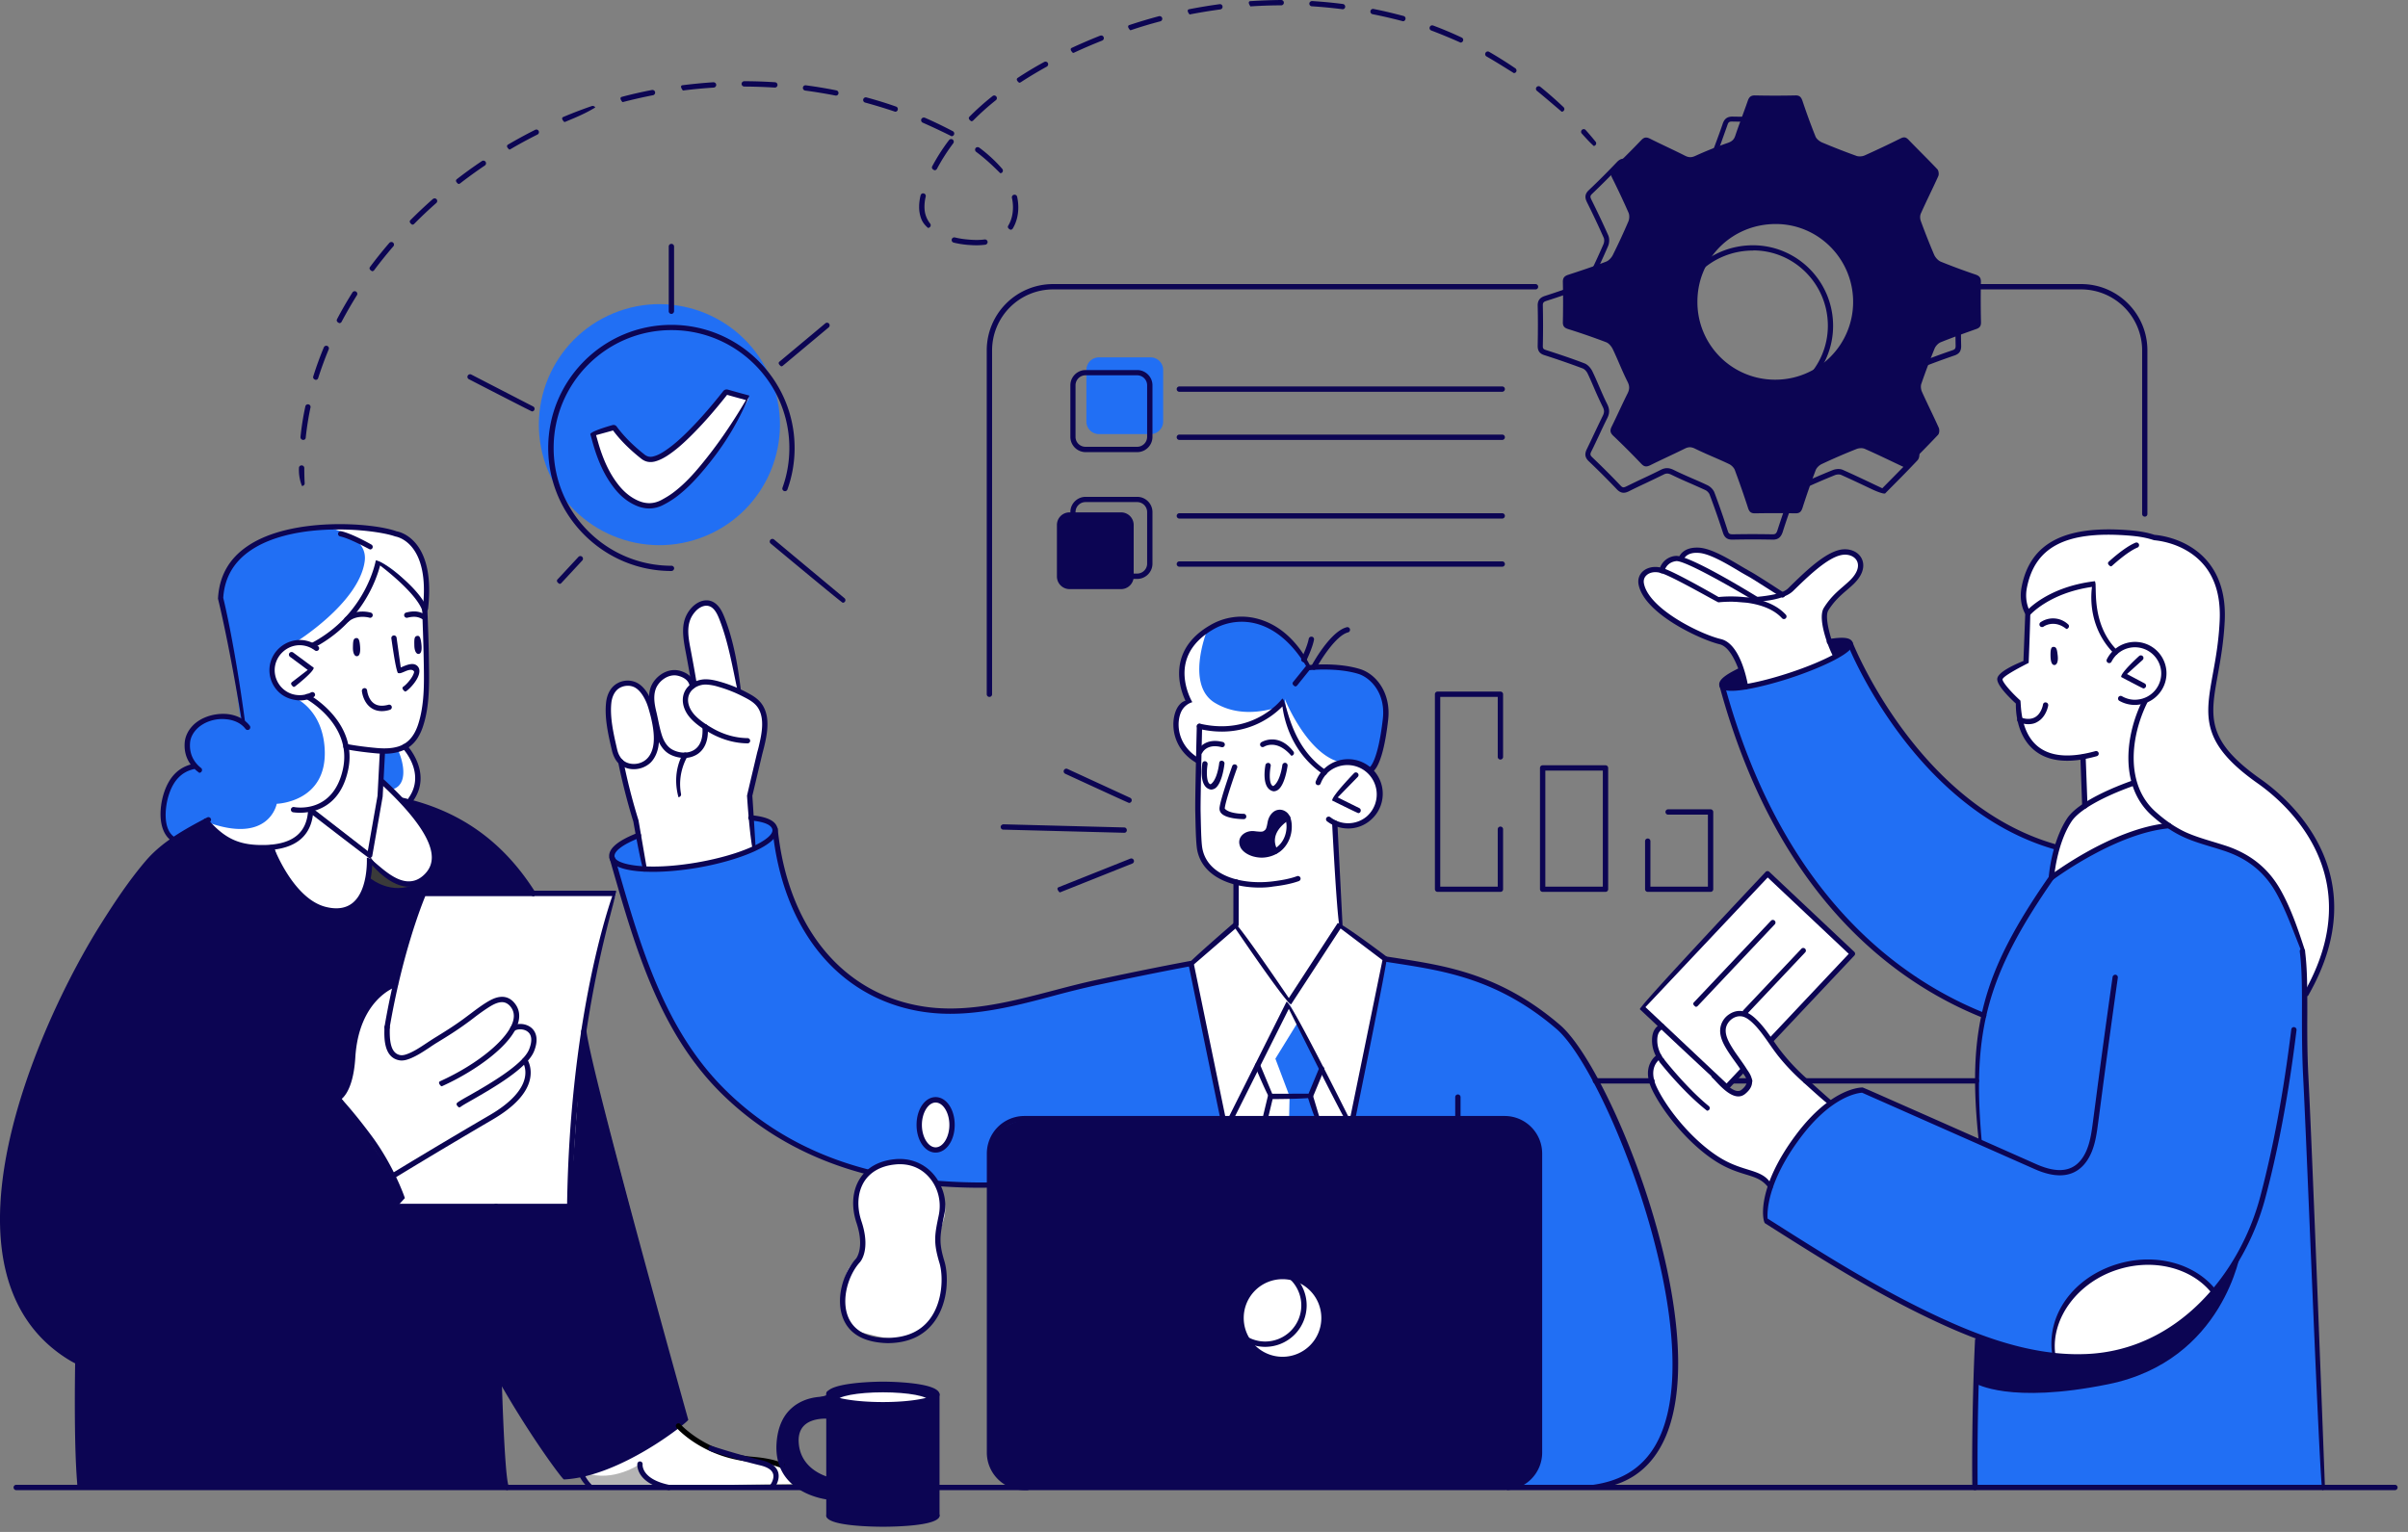
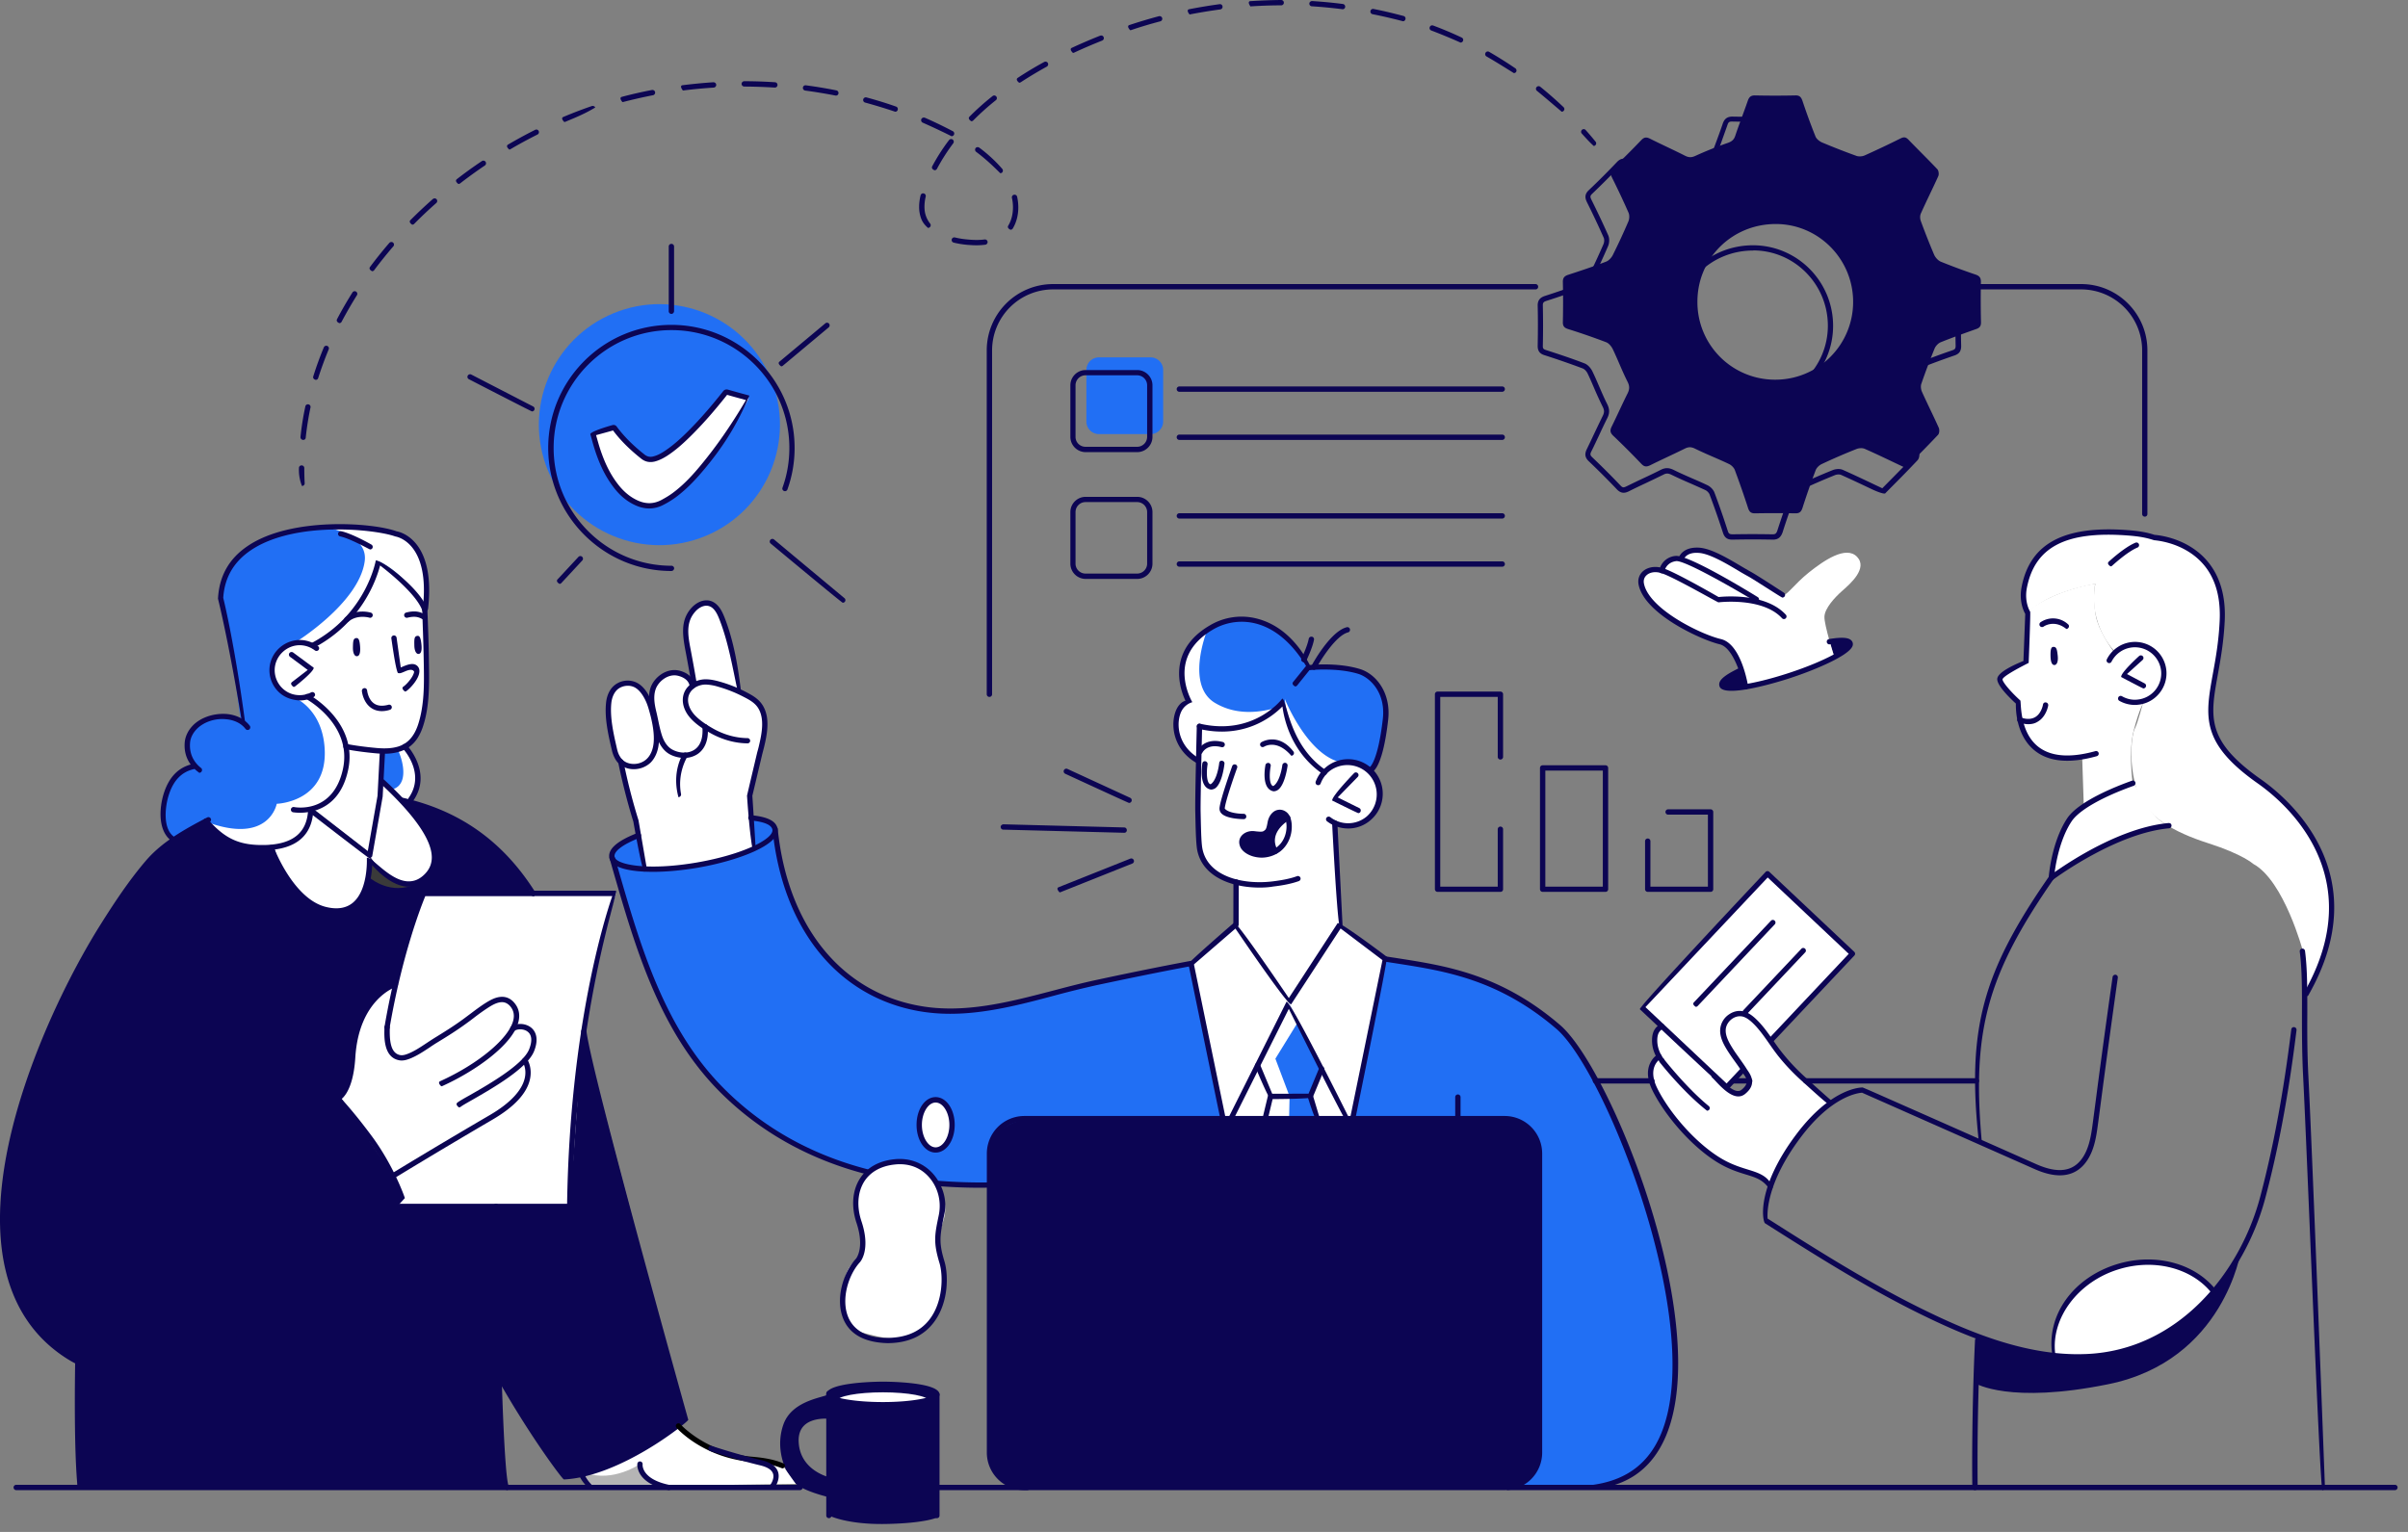
<svg xmlns="http://www.w3.org/2000/svg" width="231" height="147" fill="none">
  <rect width="100%" height="100%" fill="#808080" stroke="none" />
  <path d="M67.682 51.432c5.9-2.444 8.701-9.208 6.258-15.107-2.444-5.9-9.208-8.701-15.107-6.258-5.9 2.444-8.702 9.208-6.258 15.108s9.207 8.7 15.107 6.257Z" fill="#216FF4" />
  <path d="m194.529 59.302-.174 4.318s-2.534 1.336-2.506 1.546c.027.21 1.783 2.378 1.783 2.378s.083 4.684 3.412 5.095c0 0 2.187.183 2.699 0l.155 4.693s3.44-2.077 4.693-2.168c0 0-.43-3.046.1-5.077.522-2.021 1.007-2.854 1.007-2.854s2.122-.896 1.866-2.762c-.256-1.866-1.811-2.626-2.47-2.617-.659.01-2.287.732-2.287.732s-1.18-1.564-1.628-2.99c-.448-1.428-.201-3.577-.201-3.577s-1.894.247-4.043 1.198c-2.15.951-2.406 1.637-2.406 1.637v.448Z" fill="#fff" />
  <path d="M84.578 132.846c-4.41.046-5.059.888-5.059.888-.064.356-3.503.466-4.372 2.972-.878 2.507.338 4.958 1.198 5.681.86.732 3.056 1.253 3.056 1.253l.118 1.784s1.711.887 5.489.814c3.778-.073 4.866-.613 4.866-.613v-11.818c0 .009-.896-1.007-5.296-.961Zm-8.141 5.507c.119-2.625 1.381-2.214 3.018-2.47l.064 6.129s-3.201-.997-3.082-3.659ZM19.989 78.484s-4.464 2.826-5.214 3.64c-.741.815-4.345 5.81-7.336 10.932-2.991 5.122-5.983 13.885-6.513 17.498-.53 3.614-1.445 10.099 1.198 14.846 2.644 4.748 5.342 5.397 5.342 5.397v11.883l41.127.055s-.906-8.233-.504-10.309l5.992 9.284s3.823-.503 6.933-2.314 4.757-3.083 4.757-3.083l-9.678-36.717S52.288 87.174 50.001 84.1c-2.287-3.073-4.811-6.083-13.529-7.848L19.99 78.484Zm124.348 64.251H98.272a3.353 3.353 0 0 1-3.357-3.357v-28.686c0-1.857 1.5-3.357 3.357-3.357h46.065c1.857 0 3.358 1.5 3.358 3.357v28.686a3.36 3.36 0 0 1-3.358 3.357Z" fill="#0C0553" />
  <path d="m114.261 92.461 3.065 14.883-19.073.092s-2.972.411-3.338 2.927v3.201s-6.97.805-14.069-1.82c-7.098-2.625-11.324-6.056-14.434-10.529-3.11-4.473-4.693-9.238-5.123-10.519-.43-1.28-2.506-8.205-2.506-8.205s2.158 1.738 8.424.485c6.257-1.254 7.2-3.12 7.2-3.12s.704 7.446 4.509 11.544c3.805 4.09 8.141 6.422 16.52 5.306 0 0 7.473-1.94 10.776-2.626 3.274-.686 8.049-1.619 8.049-1.619Z" fill="#216FF4" />
  <path d="M40.808 58.378s.019 7.162.046 8.47c.027 1.308-.512 5.296-3.952 5.278l-.43 4.116-.97 5.663-5.552-4.309s3.12-.713 3.303-4.354c.182-3.64-3.449-6.394-3.449-6.394s-3.275.65-3.705-2.534c0 0 .046-2.021 1.876-2.424 1.829-.402 1.975.073 1.975.073s2.507-1.207 3.778-3.009c1.272-1.802 2.452-3.76 2.671-5.059 0 0 2.013 1.574 2.763 2.406.74.823 1.646 2.077 1.646 2.077Zm74.258 11.325s-.174 7.062-.128 8.653c.046 1.592-.521 5.452 3.641 6.294l-.009 4.089 4.948 7.327 5.022-7.327-.494-9.77s4.226 1.409 4.309-3.238c0 0 .237-2.14-3.065-2.662 0 0-1.408-.009-2.25 1.052 0 0-1.464-.567-2.744-3.137-1.272-2.57-1.089-3.796-1.089-3.796s-1.71 2.122-3.915 2.433c-2.195.302-4.226.082-4.226.082Z" fill="#fff" />
  <path d="m114.965 73.023.101-3.32s2.415.53 4.025 0c1.61-.531 4.153-2.315 4.153-2.315s.667 5.16 3.814 6.742c0 0 .695-1.263 2.086-1.016a9.86 9.86 0 0 1 2.378.732s1.189-1.656 1.335-4.363c.147-2.708-.695-4.427-1.957-4.83-1.262-.402-5.251-.595-5.251-.595s-2.396-4.015-4.921-4.4c-2.525-.383-4.418.284-5.754 1.455-1.335 1.17-2.259 3.805-.887 6.257 0 0-1.171.31-1.262 2.003-.101 1.683 1.729 3.64 2.14 3.65Zm-53.74 7.026.576 3.357s-3.046-.082-3.091-1.153c-.046-1.06 2.515-2.204 2.515-2.204Zm10.958-1.556v3.019s2.47-1.473 2.187-2.15c-.293-.677-2.187-.869-2.187-.869Z" fill="#216FF4" />
  <path d="M123.518 78.484c-.082.055-.942.521-1.281 1.335-.338.814.092 1.885.092 1.885s-.403.613-1.445.329c-1.043-.284-1.656-.485-1.574-1.134.083-.64.101-.769.833-.805.722-.037 1.399.137 1.555-.522.155-.658.192-1.555.878-1.6a.937.937 0 0 1 .942.512Zm43.523-14.17.384 1.592s-2.131.183-2.222-.201c-.101-.384 1.838-1.39 1.838-1.39Zm8.452-2.734.458 1.39s1.902-.87 1.5-1.28c-.403-.412-1.958-.11-1.958-.11Z" fill="#0C0553" />
  <path d="M84.697 133.605c-2.442 0-4.418.376-4.418.833l4.418.357 4.418-.357c0-.457-1.976-.833-4.418-.833ZM70.784 66.099s-.43-4.638-1.235-6.175c-.805-1.536-1.134-2.387-1.93-2.048-.805.347-1.912 1.015-1.839 2.369.073 1.354.87 5.442.87 5.442s-1.217-1.436-2.535-1.043c-1.308.394-1.591 2.489-1.591 2.489s-1.354-1.848-2.836-1.583c-1.473.265-1.473 2.982-1.134 4.574.338 1.591.302 2.598.997 2.982l1.354 5.378.887 4.93s3.064.028 5.095-.392c2.03-.421 5.287-1.5 5.287-1.5l-.238-5.306s1.4-5.14 1.345-6.44c-.055-1.317.695-2.067-2.497-3.677ZM65.24 136.99s1.492 1.5 3.385 2.141c1.894.649 6.357 1.354 6.357 1.354l1.354 1.902-19.73.293-.824-1.208s3.668-1.042 5.955-2.469c2.287-1.427 3.503-2.013 3.503-2.013Zm110.711-74.02s-.961-2.99-.933-3.786c.018-.796.978-1.848 1.719-2.498.741-.65 2.47-2.15 1.409-3.256-1.061-1.107-3.183.357-4.629 1.51-1.445 1.16-2.204 2.36-2.533 2.14-.33-.21-5.489-3.394-6.193-3.705-.714-.302-3-1.153-3.677.256 0 0-1.565.156-1.647.933 0 0-1.491-.036-1.994.878-.503.915 1.079 3.211 3.75 4.492 2.671 1.28 3.614 1.427 4.071 1.738.457.31 1.784 1.728 2.122 4.098 0 0 2.095-.165 4.263-.952 2.177-.777 4.272-1.847 4.272-1.847Zm-5.178 38.181c-.192-.265-.475-.74-.832-1.271l7.766-8.352-8.15-7.683-12.075 12.806 1.866 1.903c-.247.247-.988 1.18-.201 2.835 0 0-1.381 1.089-.421 3.11.961 2.022 3.76 5.553 5.333 6.275 0 0 1.308 1.409 2.635 1.409 1.317 0 2.835 1.061 3.009 1.592 0 0 1.116-2.543 2.47-4.318 1.354-1.774 3.348-3.686 3.348-3.686s-4.043-3.65-4.748-4.62Zm-3.979 3.787c-.201-.036-.567-.283-.997-.603l1.592-1.711c.109.174.183.32.201.439.201 1.034-.32 1.967-.796 1.875Zm-43.148-8.69-5.077-7.52-4.308 3.733 3.064 14.882h4.043l.513-2.131-1.363-2.726 3.128-6.238Z" fill="#fff" />
  <path d="m128.54 88.728-4.894 7.52 3.156 6.366-1.098 2.589.641 2.14h3.421l3.137-15.312-4.363-3.303Z" fill="#fff" />
  <path d="m120.518 102.487 1.363 2.725-.512 2.132h4.976l-.641-2.141 1.098-2.588-3.156-6.367-3.128 6.239Z" fill="#216FF4" />
-   <path d="M126.756 126.471a3.72 3.72 0 0 1-3.722 3.723 3.72 3.72 0 0 1-3.723-3.723 3.72 3.72 0 0 1 3.723-3.723 3.72 3.72 0 0 1 3.722 3.723Z" fill="#fff" />
-   <path d="M177.451 61.69s6.759 16.895 19.959 19.428l-.622 3.101s5.836-4.354 11.269-4.93c0 0 3.358 1.271 6.523 2.534 3.155 1.253 5.213 5.699 6.339 9.449 0 0 .311 12.44.475 16.383.165 3.933 1.381 35.08 1.381 35.08l-33.332-.256.283-14.243s-5.854-2.305-10.739-5.223a543.593 543.593 0 0 1-9.687-5.946s.064-3.951 3.001-7.949c2.936-3.997 6.165-4.427 6.165-4.427l11.37 4.757s-.567-7.831.412-11.828c0 0-8.745-4.446-13.63-9.595-5.113-5.388-9.412-14.746-10.144-17.984-.723-3.238-1.226-3.997-1.226-3.997s3.092-.138 5.717-.988c2.653-.86 5.553-1.875 6.486-3.366Z" fill="#216FF4" />
  <path d="M89.746 105.533s-1.536.412-1.573 2.406c-.037 1.994 1.143 2.497 1.573 2.406.43-.092 1.683-.741 1.574-2.406-.101-1.665-.87-2.278-1.574-2.406Zm-3.522 5.781s-2.963.247-3.796 2.442c-.832 2.205.64 3.696.394 5.187-.238 1.491-.22 1.344-1.18 2.451s-1.693 5.726.786 6.403c2.48.677 3.796 1.006 5.626 0 1.83-1.015 2.561-2.936 2.58-5.003.018-2.077-.677-2.571-.558-3.998.11-1.427 1.134-2.277.228-4.464-.905-2.177-2.058-3.037-4.08-3.018ZM37.927 94.583l2.707-8.846h18.45s-3.146 9.843-3.439 15.67c-.293 5.817-1.006 14.361-1.006 14.361H38.082l.503-.842-1.06-2.085-.833-14.334 1.235-3.924Z" fill="#fff" />
  <path d="m132.903 92.031-3.137 15.313h14.288s3.631-.211 3.631 3.769c0 3.979-.073 28.704-.073 28.704s-.796 2.552-2.561 2.863l8.187-.092s2.744-.091 4.189-1.802c1.445-1.71 3.403-4.93 3.266-8.964-.138-4.034-.878-12.102-3.614-18.816-2.735-6.723-4.802-11.626-6.997-13.849-2.196-2.223-5.553-4.263-8.004-5.058-2.452-.796-9.175-2.068-9.175-2.068Z" fill="#216FF4" />
  <path d="M190.028 27.058c.009-.412-.146-.586-.521-.714a60.521 60.521 0 0 1-3.33-1.235c-.256-.11-.512-.393-.631-.658a66.021 66.021 0 0 1-1.28-3.238c-.083-.21-.092-.522 0-.723.539-1.207 1.134-2.387 1.673-3.586.083-.183.037-.53-.091-.668-.906-.96-1.857-1.884-2.772-2.835-.247-.256-.439-.274-.75-.119a99.53 99.53 0 0 1-3.457 1.637c-.229.1-.558.12-.787.037a68.319 68.319 0 0 1-3.302-1.29c-.247-.11-.531-.338-.622-.576a62.946 62.946 0 0 1-1.244-3.403c-.128-.366-.275-.549-.705-.53a89.2 89.2 0 0 1-3.832 0c-.421-.01-.586.155-.714.52-.384 1.117-.823 2.224-1.198 3.349-.128.384-.329.549-.714.686a35.046 35.046 0 0 0-3.11 1.244c-.375.174-.64.165-.988-.01-1.116-.566-2.259-1.079-3.384-1.646-.339-.164-.549-.137-.814.137a84.726 84.726 0 0 1-2.708 2.708c-.311.293-.283.521-.119.87a76.695 76.695 0 0 1 1.601 3.402c.101.238.082.594-.018.832a61.117 61.117 0 0 1-1.491 3.22c-.128.256-.385.54-.65.64-1.189.458-2.406.86-3.613 1.254-.366.119-.54.283-.531.704.028 1.28.028 2.552 0 3.833-.009.375.119.549.476.667a64.59 64.59 0 0 1 3.677 1.272c.256.1.503.393.632.659.493 1.024.896 2.094 1.408 3.11.211.411.22.713.028 1.116-.531 1.06-1.016 2.15-1.537 3.21-.174.348-.165.577.137.87.924.877 1.83 1.783 2.708 2.707.292.31.521.293.86.128 1.106-.549 2.222-1.052 3.329-1.6.357-.175.622-.156.988.027 1.061.521 2.168.95 3.238 1.463.229.11.458.339.549.567a88.66 88.66 0 0 1 1.281 3.678c.119.356.292.493.677.484a108.78 108.78 0 0 1 3.832 0c.412.01.577-.137.705-.521a70.275 70.275 0 0 1 1.262-3.613c.092-.247.357-.494.604-.604a59.412 59.412 0 0 1 3.32-1.436c.229-.092.558-.11.778-.018 1.308.576 2.588 1.207 3.933 1.838 1.052-1.06 2.095-2.104 3.11-3.183.128-.137.147-.494.064-.677-.521-1.162-1.097-2.305-1.619-3.467-.091-.21-.128-.521-.055-.74a65.692 65.692 0 0 1 1.272-3.385c.1-.247.347-.512.594-.613 1.116-.448 2.26-.86 3.394-1.262.357-.12.476-.302.466-.677a91.16 91.16 0 0 1-.009-3.842Zm-19.74 9.376a7.44 7.44 0 0 1-7.455-7.483c0-4.17 3.33-7.464 7.538-7.455 4.079.01 7.4 3.357 7.4 7.474a7.459 7.459 0 0 1-7.483 7.464Z" fill="#0C0553" />
  <path d="M56.87 41.584c.44-.119.852-.238 1.254-.347.229-.065.457-.12.686-.183a19.033 19.033 0 0 0 2.872 2.78c.32.256.668.311 1.052.22.394-.092.741-.275 1.08-.494.823-.521 1.546-1.17 2.24-1.857 1.272-1.244 2.425-2.589 3.513-3.988.906.119 1.583.302 2.269.494a37.85 37.85 0 0 1-4.382 6.568c-.841 1.015-1.738 1.984-2.808 2.771-.347.247-.713.467-1.089.668-.823.43-1.655.42-2.497.036-.823-.375-1.472-.96-2.012-1.673-.778-1.025-1.299-2.187-1.702-3.403-.182-.522-.32-1.043-.475-1.592Z" fill="#fff" />
  <path d="M16.54 80.487s-1.591-1.445-.603-4.235c.997-2.79 2.58-2.69 2.58-2.69s-1.327-2.451.164-3.768c1.49-1.317 3.787-1.144 4.427-.567 0 0-.54-4.336-1.143-8.004-.604-3.668-.805-4.08-.805-4.08s.75-5.123 5.616-5.854c4.866-.732 6.367-.86 9.02-.54 2.652.33 3.494 1.024 4.198 1.994.704.97 1.299 4.464.823 5.635 0 0-1.747-3.23-4.418-4.492 0 0-.604 4.263-6.302 7.995 0 0-2.25-1.015-3.632 1.089-1.372 2.104.467 4.308 3.028 3.878 0 0 4.19 2.314 3.76 5.873-.43 3.558-2.223 4.363-3.45 5.022 0 0-.118 3.21-3.52 3.53-3.404.32-5.965-1.307-6.523-2.497l-3.22 1.71Zm20.16-8.351-.255 4.272 2.799.311s1.07-.85.74-2.534c-.328-1.692-1.097-2.488-1.097-2.488l-2.186.44Z" fill="#216FF4" />
  <path d="M202.935 62.586s-2.68-2.543-1.93-6.559c0 0-4.729.778-6.449 2.836 0 0-1.061-1.701.247-4.327 1.308-2.625 3.183-3.046 5.543-3.457 2.36-.412 6.312.53 6.312.53s4.5.64 5.891 3.97c1.381 3.33.018 8.425-.201 10.236-.22 1.811-.577 5.214 2.195 7.41 2.772 2.186 5.937 4.408 7.153 6.96 1.217 2.552 3.705 7.035-.421 15.176l-.347-4.07s-1.811-6.797-4.784-8.398c0 0-.988-.915-4.3-1.976-3.311-1.06-6.073-2.58-6.878-5.186-.805-2.607-.476-5.242-.183-5.79.292-.55.841-2.653.841-2.653s2.205-.741 1.967-2.8c-.238-2.057-1.958-2.734-2.625-2.716-.677 0-2.031.814-2.031.814ZM32.64 105.24s.905-.65 1.097-2.626c.183-1.975.43-6.577 4.199-8.031l-.796 3.997s-.265 2.552.951 2.836c1.217.284 5.69-2.808 6.779-3.631 1.097-.814 2.68-2.562 4.089-1.574 1.408.988.182 2.598.182 2.598s1.244-.457 1.921.311-.74 2.625-.74 2.625 1.051 1.565-.266 2.955c-1.317 1.399-12.376 8.132-12.376 8.132l-5.04-7.592Z" fill="#fff" />
  <path d="M196.861 83.844s.083-4.93 3.046-6.513c2.973-1.592 4.803-2.342 4.803-2.342s1.024 3.083 3.348 4.309c0 0-3.357.292-6.12 1.701-2.753 1.409-5.077 2.845-5.077 2.845Z" fill="#fff" />
  <path d="M214.973 120.021s-1.592 10.547-12.733 12.807c-9.486 1.93-12.733-.083-12.733-.083l.238-4.509s7.61 2.982 12.477 1.719c4.848-1.271 9.86-3.448 12.751-9.934Z" fill="#0C0553" />
  <path d="M110.373 41.657h-4.948a1.213 1.213 0 0 1-1.208-1.208V35.5c0-.667.54-1.207 1.208-1.207h4.948c.668 0 1.208.54 1.208 1.207v4.95c0 .658-.54 1.207-1.208 1.207Z" fill="#216FF4" />
-   <path d="M107.547 56.53h-4.949a1.212 1.212 0 0 1-1.207-1.207v-4.949c0-.667.539-1.207 1.207-1.207h4.949c.668 0 1.207.54 1.207 1.207v4.95c0 .667-.549 1.207-1.207 1.207Zm-69.886 59.687S25.523 139.332 7.43 135.143l.036-4.345s4.29 2.46 11.325-.906c7.034-3.366 11.36-6.485 14.59-9.55 3.22-3.073 4.28-4.125 4.28-4.125Z" fill="#0C0553" />
  <path d="M26.282 81.274s2.836-.604 3.193-1.729c.356-1.134.329-1.802.329-1.802l5.699 4.556s.064 5.003-2.982 4.976c-3.046-.037-5.141-2.095-6.239-6.001ZM36.6 75.026v1.555l-1.152 5.544s1.326 2.085 2.936 2.479c1.61.384 2.845-.412 3.156-1.226.31-.814.503-1.71-.265-3.092-.778-1.39-4.675-5.26-4.675-5.26Z" fill="#fff" />
  <path d="M35.329 84.12s1.811 1.682 4.134.877c0 0-3.009-.42-3.942-2.698l-.192 1.82Z" fill="#3A3A3A" />
  <path d="M203.182 121.55c-4.199 1.28-6.842 5.031-6.238 8.644 0 0 5.213.064 8.68-1.189 3.11-1.125 6.751-5.077 6.751-5.077-1.921-2.424-5.589-3.485-9.193-2.378Z" fill="#fff" />
  <path d="M61.399 140.484s-2.58 1.784-5.196.86c-.1-.036-.348.265-.348.265l.76 1.071 6.76-.046s-2.187-1.299-1.976-2.15Z" fill="#B5B5B5" />
-   <path d="M116.529 67.434c-2.753-1.683-.85-6.631-.74-6.924a6.88 6.88 0 0 0-.833.604c-1.335 1.17-2.259 3.805-.887 6.256 0 0-1.171.311-1.262 1.994-.092 1.683 1.738 3.65 2.149 3.66l.101-3.321s2.415.53 4.025 0c.988-.33 2.323-1.125 3.21-1.692.202-.238-2.918 1.152-5.763-.577Zm11.91 5.672c-3.137-.897-5.177-6.01-5.177-6.01-.027.283.64 5.442 3.787 7.025 0 0 .467-.842 1.39-1.015ZM35.795 50.75c-1.482-.184-2.598-.22-4.143-.092 1.948.53 3.585 1.49 3.33 3.229-.577 4.025-6.678 7.775-6.678 7.775a3.603 3.603 0 0 1 1.793.22c5.707-3.732 6.302-7.995 6.302-7.995 2.671 1.262 4.418 4.491 4.418 4.491.476-1.17-.119-4.674-.823-5.635-.704-.97-1.555-1.664-4.199-1.994ZM29.62 66.93l-1.325.037s2.652 1.07 2.853 4.921c.266 5.105-4.6 5.242-4.6 5.242s-.714 3.933-6.66 1.765c.558 1.153 3.074 2.699 6.403 2.379 3.403-.32 3.522-3.531 3.522-3.531 1.217-.659 3.019-1.464 3.448-5.022.376-3.193-2.954-5.379-3.64-5.79Zm9.624 9.79s1.07-.852.74-2.535c-.328-1.692-1.097-2.488-1.097-2.488l-.805.165c.165.046 1.519 3.311-.439 3.888-.494.146-.768.402-.906.704l2.507.265Zm85.289 21.32-2.186 3.55 1.363 3.613-.046 2.141h-2.295l.512-2.132-1.363-2.972 3.128-5.992.887 1.793Z" fill="#fff" />
+   <path d="M116.529 67.434c-2.753-1.683-.85-6.631-.74-6.924a6.88 6.88 0 0 0-.833.604c-1.335 1.17-2.259 3.805-.887 6.256 0 0-1.171.311-1.262 1.994-.092 1.683 1.738 3.65 2.149 3.66l.101-3.321s2.415.53 4.025 0c.988-.33 2.323-1.125 3.21-1.692.202-.238-2.918 1.152-5.763-.577Zm11.91 5.672c-3.137-.897-5.177-6.01-5.177-6.01-.027.283.64 5.442 3.787 7.025 0 0 .467-.842 1.39-1.015ZM35.795 50.75c-1.482-.184-2.598-.22-4.143-.092 1.948.53 3.585 1.49 3.33 3.229-.577 4.025-6.678 7.775-6.678 7.775a3.603 3.603 0 0 1 1.793.22c5.707-3.732 6.302-7.995 6.302-7.995 2.671 1.262 4.418 4.491 4.418 4.491.476-1.17-.119-4.674-.823-5.635-.704-.97-1.555-1.664-4.199-1.994M29.62 66.93l-1.325.037s2.652 1.07 2.853 4.921c.266 5.105-4.6 5.242-4.6 5.242s-.714 3.933-6.66 1.765c.558 1.153 3.074 2.699 6.403 2.379 3.403-.32 3.522-3.531 3.522-3.531 1.217-.659 3.019-1.464 3.448-5.022.376-3.193-2.954-5.379-3.64-5.79Zm9.624 9.79s1.07-.852.74-2.535c-.328-1.692-1.097-2.488-1.097-2.488l-.805.165c.165.046 1.519 3.311-.439 3.888-.494.146-.768.402-.906.704l2.507.265Zm85.289 21.32-2.186 3.55 1.363 3.613-.046 2.141h-2.295l.512-2.132-1.363-2.972 3.128-5.992.887 1.793Z" fill="#fff" />
  <path d="M101.647 85.629c-.284-.293-.229-.44-.092-.494l6.879-2.744a.258.258 0 0 1 .33.146.25.25 0 0 1-.147.33l-6.879 2.744c-.027.009-.054.018-.091.018Zm6.202-5.717-11.608-.302c-.137 0-.247-.119-.247-.265 0-.138.146-.238.256-.247l11.599.302c.137 0 .247.118.247.256a.243.243 0 0 1-.247.256Zm.457-2.863c-.11-.028-6.119-2.8-6.119-2.8a.258.258 0 0 1-.128-.338.258.258 0 0 1 .338-.128l6.019 2.772a.258.258 0 0 1-.11.493Zm-91.628 3.786c-1.61-.897-1.418-3.357-.933-4.802.512-1.519 1.4-2.406 2.716-2.717a.242.242 0 0 1 .302.192.246.246 0 0 1-.192.302c-1.134.265-1.902 1.052-2.35 2.387-.421 1.244-.632 3.467.585 4.171a.255.255 0 0 1 .091.348.27.27 0 0 1-.22.119Zm6.576-11.261c-1.29-7.949-2.332-12.084-2.341-12.12.11-2.195 1.079-3.879 2.872-5.077 4.153-2.799 11.974-2.24 14.27-1.39.1.009 3.787.613 3.01 7.427a.27.27 0 0 1-.284.23.25.25 0 0 1-.22-.285c.723-6.293-2.497-6.86-2.634-6.878-1.83-.677-9.605-1.546-13.859 1.317-1.646 1.107-2.533 2.643-2.652 4.574.11.439 1.107 4.564 2.094 11.919a.256.256 0 0 1-.22.283h-.036Zm1.812 12.03c-2.351 0-3.833-.732-5.498-2.653a.25.25 0 0 1 .028-.357.25.25 0 0 1 .356.028c1.683 1.939 3.12 2.533 5.58 2.46 2.598-.1 3.915-1.198 4.025-3.357.01-.137.137-.22.265-.238.138.01.247.128.238.266-.128 2.433-1.646 3.722-4.51 3.832-.164.01-.329.019-.484.019Zm66.089 15.678a17.59 17.59 0 0 1-3.01-.256c-7.82-1.39-13.07-7.912-14.04-17.435a.243.243 0 0 1 .228-.274c.137-.028.265.082.275.228.95 9.285 6.046 15.633 13.629 16.978 4.281.768 8.617-.375 12.815-1.473 1.354-.357 2.754-.722 4.117-1.015 2.46-.53 5.717-1.208 9.046-1.83a.256.256 0 0 1 .293.201.245.245 0 0 1-.201.293c-3.321.613-6.577 1.3-9.038 1.82a95.34 95.34 0 0 0-4.089 1.007c-3.274.878-6.65 1.756-10.025 1.756Zm78.914-45.499a90.105 90.105 0 0 0-3.86 0c-.494.01-.769-.183-.924-.658a84.435 84.435 0 0 0-1.281-3.668c-.055-.156-.238-.348-.412-.43-.475-.22-.951-.43-1.427-.64a40.207 40.207 0 0 1-1.811-.824c-.302-.146-.494-.165-.759-.027-.558.274-1.125.548-1.692.814-.54.256-1.089.512-1.628.786-.348.174-.732.275-1.162-.173a75.345 75.345 0 0 0-2.699-2.699c-.366-.347-.42-.695-.192-1.162.247-.512.494-1.024.732-1.536.265-.558.531-1.116.805-1.674.156-.32.156-.54-.027-.888a36.26 36.26 0 0 1-.796-1.737c-.201-.467-.394-.924-.613-1.382-.11-.247-.32-.466-.494-.53a78.443 78.443 0 0 0-3.668-1.272c-.467-.146-.659-.42-.65-.914.028-1.427.028-2.68 0-3.824-.018-.631.348-.832.705-.951a95.512 95.512 0 0 0 3.604-1.244c.183-.074.393-.284.512-.513a66.542 66.542 0 0 0 1.491-3.21c.082-.192.092-.467.018-.622a81.655 81.655 0 0 0-1.6-3.394c-.174-.357-.275-.741.173-1.162a74.95 74.95 0 0 0 2.699-2.698c.338-.357.668-.412 1.107-.192.539.265 1.079.53 1.619.786.585.284 1.18.558 1.756.851.284.146.457.146.768.01a33.405 33.405 0 0 1 3.138-1.254c.329-.119.457-.238.558-.521.192-.577.402-1.144.613-1.71.201-.55.402-1.09.585-1.638.119-.348.32-.695.924-.695 1.409.027 2.662.027 3.86 0 .622 0 .823.338.952.704a57.8 57.8 0 0 0 1.244 3.384c.064.156.274.348.484.44 1.052.448 2.159.878 3.293 1.29.165.054.43.045.604-.028a105.054 105.054 0 0 0 3.449-1.638c.42-.21.731-.155 1.042.174.394.412.796.814 1.19 1.217.53.54 1.061 1.07 1.582 1.628.211.229.247.695.137.942-.274.622-.576 1.244-.869 1.866-.274.576-.549 1.144-.805 1.72a.807.807 0 0 0 .01.53 71.168 71.168 0 0 0 1.271 3.23c.091.219.302.448.494.52 1.189.486 2.397.916 3.32 1.236.494.174.705.457.696.96a86.933 86.933 0 0 0 0 3.824c.009.494-.183.768-.641.924a73.61 73.61 0 0 0-3.384 1.253.989.989 0 0 0-.458.466 59.966 59.966 0 0 0-1.262 3.367c-.055.146-.036.384.046.548.247.55.503 1.089.759 1.629.293.612.585 1.216.86 1.838.119.265.101.741-.11.96a111.61 111.61 0 0 1-2.342 2.406l-.768.778c-.293.055-1.271-.412-1.271-.412-.997-.475-1.967-.933-2.946-1.372-.146-.064-.402-.055-.585.018a69.411 69.411 0 0 0-3.302 1.437c-.202.091-.412.301-.476.466a66.916 66.916 0 0 0-1.253 3.595c-.183.494-.449.695-.933.695Zm-1.885-.53c.65 0 1.272.009 1.857.018.247 0 .357-.055.458-.348.42-1.308.832-2.488 1.262-3.622.128-.338.457-.622.732-.75a71.075 71.075 0 0 1 3.329-1.445c.256-.1.668-.156.979-.01.988.44 1.958.897 2.955 1.373l.814.384.64-.65c.768-.777 1.573-1.591 2.333-2.396a.595.595 0 0 0 .009-.403 83.147 83.147 0 0 0-.851-1.83c-.256-.539-.521-1.088-.768-1.636-.128-.284-.156-.66-.055-.924.43-1.235.851-2.351 1.28-3.394.129-.32.43-.631.732-.75a75.646 75.646 0 0 1 3.412-1.262c.247-.083.302-.165.302-.44a91.018 91.018 0 0 1 0-3.841c.009-.284-.064-.366-.357-.467-.924-.32-2.149-.75-3.348-1.244-.356-.146-.64-.503-.768-.787a60.731 60.731 0 0 1-1.281-3.256c-.091-.247-.119-.622.01-.915.265-.585.539-1.152.805-1.729.292-.612.585-1.234.859-1.856.046-.092.01-.339-.045-.394-.513-.549-1.043-1.08-1.574-1.619a76.11 76.11 0 0 1-1.198-1.226c-.165-.173-.229-.183-.457-.073a98.247 98.247 0 0 1-3.467 1.647 1.445 1.445 0 0 1-.979.045 66.237 66.237 0 0 1-3.32-1.299c-.284-.118-.632-.393-.76-.713-.393-.97-.777-2.03-1.253-3.412-.11-.302-.201-.366-.457-.366a89.695 89.695 0 0 1-3.842 0c-.302 0-.366.055-.467.357-.192.549-.393 1.098-.585 1.646-.21.568-.412 1.125-.613 1.702-.146.439-.393.677-.869.841-1.07.375-2.113.787-3.092 1.235-.439.201-.786.201-1.207-.009-.576-.293-1.162-.567-1.747-.85-.549-.266-1.089-.522-1.628-.796-.238-.12-.33-.101-.513.091a84.518 84.518 0 0 1-2.716 2.717c-.193.183-.211.283-.065.576.458.924 1.052 2.15 1.61 3.412.128.284.119.713-.018 1.034a67.558 67.558 0 0 1-1.5 3.238c-.128.265-.412.622-.778.76a81.732 81.732 0 0 1-3.622 1.252c-.293.092-.366.183-.357.458a87.6 87.6 0 0 1 0 3.841c-.009.266.046.339.302.421 1.107.357 2.415.787 3.696 1.28.356.138.64.513.768.788.22.457.421.923.622 1.39.247.567.494 1.153.778 1.71.247.495.256.879.027 1.345-.274.549-.54 1.107-.796 1.665-.247.521-.485 1.034-.741 1.546-.137.265-.119.375.083.567.988.942 1.875 1.83 2.716 2.717.193.201.284.21.568.073.539-.265 1.088-.53 1.637-.787a55.42 55.42 0 0 0 1.683-.814c.412-.201.768-.192 1.217.028.585.292 1.198.558 1.783.814.485.21.97.42 1.446.65.292.136.567.42.677.713.402 1.07.814 2.24 1.28 3.686.082.256.174.302.43.311.714-.01 1.381-.018 2.003-.018Zm-.064-12.276a7.64 7.64 0 0 1-5.451-2.25 7.697 7.697 0 0 1-2.26-5.48c0-2.076.796-4.015 2.241-5.451 1.464-1.455 3.421-2.26 5.525-2.26 4.245.01 7.675 3.476 7.675 7.73 0 4.253-3.467 7.711-7.73 7.711Zm.064-14.937c-1.966 0-3.805.75-5.168 2.103-1.354 1.345-2.095 3.156-2.095 5.095 0 1.94.75 3.76 2.104 5.123a7.16 7.16 0 0 0 5.095 2.104c3.979 0 7.227-3.23 7.227-7.208 0-3.98-3.202-7.218-7.144-7.227-.01.01-.019.01-.019.01Zm-16.428 118.896c-.357 0-.723-.019-1.107-.046a.263.263 0 0 1-.238-.275c4.574.092 7.483-1.527 8.946-5.058 4.327-10.428-5.342-34.778-10.034-38.812-5.544-4.766-10.721-5.57-15.285-6.284-.403-.064-.796-.12-1.18-.183a.252.252 0 0 1-.211-.293c.018-.137.156-.247.293-.21.384.064.777.119 1.18.183 4.628.722 9.879 1.536 15.541 6.403 4.894 4.208 14.672 28.549 10.172 39.388-1.436 3.449-4.144 5.187-8.077 5.187Z" fill="#0C0553" />
  <path d="M129.766 107.59c-.192-.036-.275-.164-.247-.302l3.101-15.157-4.016-3.037-4.747 7.282c-.421 0-5.342-7.272-5.342-7.272l-3.98 3.439 3.037 14.736a.258.258 0 0 1-.201.302.254.254 0 0 1-.302-.201l-3.064-14.883c.082-.247 4.391-3.97 4.391-3.97.375.046 5.241 7.245 5.241 7.245l4.683-7.19c.366-.064 4.73 3.238 4.73 3.238.091.257-3.037 15.569-3.037 15.569a.247.247 0 0 1-.247.201Z" fill="#0C0553" />
  <path d="M129.153 107.591c-.229-.137-5.516-10.785-5.516-10.785l-5.324 10.638a.248.248 0 0 1-.338.11.246.246 0 0 1-.11-.338l5.553-11.096c.457 0 5.964 11.096 5.964 11.096a.254.254 0 0 1-.11.338c-.037.037-.082.037-.119.037Z" fill="#0C0553" />
  <path d="M121.881 105.469c-.238-.156-1.473-3.129-1.473-3.129a.252.252 0 1 1 .466-.192l1.171 2.808 3.485-.009 1.025-2.47a.252.252 0 1 1 .466.193l-1.088 2.625c-.229.164-4.052.174-4.052.174Zm-1.043-20.299c-2.717 0-5.461-1.042-5.982-3.557-.11-.55-.147-1.72-.174-2.845l-.018-.833c-.037-1.07.137-7.958.146-8.25a.257.257 0 0 1 .512.009c0 .073-.174 7.162-.146 8.214l.018.832c.027 1.107.055 2.25.165 2.754.549 2.616 3.869 3.43 6.723 3.082.979-.119 1.729-.274 2.351-.503.119-.045.274.028.32.156a.255.255 0 0 1-.155.32c-.668.238-1.446.402-2.461.521-.421.073-.86.1-1.299.1Zm7.702 3.815c-.256-.237-.75-10.007-.75-10.007a.254.254 0 0 1 .238-.265c.146 0 .265.11.265.238l.494 9.77c.009.136-.1.264-.238.264h-.009Z" fill="#0C0553" />
  <path d="M129.327 79.5a3.332 3.332 0 0 1-2.022-.686.25.25 0 0 1-.046-.357.26.26 0 0 1 .357-.046 2.78 2.78 0 0 0 3.494-.064 2.815 2.815 0 0 0-3.576-4.345 2.784 2.784 0 0 0-.842 1.18.253.253 0 0 1-.329.147c-.128-.046-.192-.192-.146-.33a3.322 3.322 0 1 1 5.214 3.741 3.255 3.255 0 0 1-2.104.76Zm-117.69 52.313c-1.838 0-3.521-.402-4.985-1.298-3.156-1.912-5.214-4.821-6.12-8.636-2.524-10.647 4.501-25.795 9.047-33.058 1.3-2.067 2.726-4.253 4.391-6.202 1.546-1.82 3.677-3.01 5.91-4.18a.249.249 0 0 1 .338.11.246.246 0 0 1-.11.338c-2.186 1.144-4.263 2.314-5.754 4.061-1.646 1.93-3.064 4.09-4.345 6.148-4.51 7.198-11.47 22.191-8.982 32.674.869 3.677 2.853 6.476 5.89 8.315 7.666 4.646 21.616-4.556 31.385-15.112-.22-.622-1.217-3.192-3.083-5.708-2.415-3.247-4.089-4.829-4.555-5.25-1.345.869-10.886 7.062-16.21 12.257a.248.248 0 0 1-.356 0 .257.257 0 0 1 0-.357c5.745-5.616 16.346-12.367 16.456-12.431.375.083 2.168 1.574 5.077 5.489 2.186 2.945 3.201 5.964 3.21 5.991-8.14 9.001-19.117 16.84-27.204 16.849Zm42.443 10.143c-.237-.146-3.365-4.335-6.448-9.824-.073-.119-.027-.274.1-.347.12-.074.275-.028.348.1 2.79 4.976 5.617 8.873 6.129 9.559 4.683-.302 10.346-4.509 11.279-5.223-.787-2.808-9.24-33.077-9.733-37.22a.256.256 0 0 1 .22-.284c.137-.027.265.082.283.22.503 4.207 9.678 36.973 9.77 37.312-.348.475-6.642 5.46-11.929 5.717-.009-.01-.018-.01-.018-.01Zm-2.944-55.962c-3.202-4.857-7.254-7.748-12.596-8.946a.257.257 0 0 1-.193-.302.253.253 0 0 1 .302-.192c5.48 1.235 9.633 4.199 12.697 9.056a.252.252 0 0 1-.082.347.298.298 0 0 1-.129.037Zm-14.27-13.666a7.33 7.33 0 0 1-.75-.037c-.851-.073-2.104-.228-2.973-.402a.259.259 0 0 1-.202-.302c.028-.137.156-.22.302-.201.851.173 2.077.32 2.918.393.833.073 1.491.027 2.05-.146.905-.284 1.518-.97 1.893-2.095.613-1.875.585-3.906.549-5.873a152.47 152.47 0 0 0-.092-3.412l-.055-1.674a.254.254 0 0 1 .183-.31c.128-.028.275.045.302.182.018.128.073 1.793.073 1.793a123.1 123.1 0 0 1 .083 3.156c.036 2.278.073 4.354-.568 6.303-.42 1.29-1.152 2.085-2.222 2.414a4.93 4.93 0 0 1-1.491.21Z" fill="#0C0553" />
  <path d="M29.95 62.21c-.292-.255-.238-.41-.119-.475 5.297-2.762 6.211-7.903 6.22-7.958.559-.046 4.254 2.671 4.94 4.656a.252.252 0 0 1-.475.165c-.522-1.519-3.138-3.641-4.053-4.336-.338 1.308-1.747 5.497-6.394 7.921a.282.282 0 0 1-.119.028Zm159.511 80.78a.253.253 0 0 1-.256-.246c-.055-4.199.055-10.053.265-14.252.412-.238.513-.11.513.027a253.256 253.256 0 0 0-.266 14.215.261.261 0 0 1-.256.256Zm.384-33.286c-1.198-10.912.311-16.373 6.733-25.621.302-.247 6.165-4.629 11.461-5.105.174 0 .266.092.275.23a.257.257 0 0 1-.229.274c-4.949.448-10.629 4.564-11.114 4.92-6.321 9.112-7.803 14.5-6.87 25.019.01.137-.091.265-.228.274-.009.009-.018.009-.028.009Zm32.94 33.287c-.265-.558-1.445-31.988-1.848-39.763-.11-2.195-.11-4.217-.11-6 .009-2.26.009-4.208-.21-5.919a.256.256 0 0 1 .219-.283.255.255 0 0 1 .284.22c.229 1.737.22 3.704.22 5.982-.01 1.774-.01 3.796.1 5.973.403 7.775 1.583 39.205 1.592 39.525a.256.256 0 0 1-.247.265Z" fill="#0C0553" />
  <path d="M199.313 130.45c-5.489 0-10.767-2.222-15.24-4.427-5.131-2.534-10.034-5.644-14.773-8.653-.256-.375-.75-3.494 3.01-8.507 3.412-4.546 6.275-4.51 6.366-4.51.101.018 2.196.951 2.196.951a7040.75 7040.75 0 0 1 14.48 6.413c2.095.924 3.549.713 4.455-.659.64-.969.814-2.232.96-3.339l.284-2.149a1005.72 1005.72 0 0 1 1.61-11.819c.018-.137.155-.228.283-.22a.256.256 0 0 1 .22.284 1239.82 1239.82 0 0 0-1.61 11.819l-.284 2.149c-.155 1.162-.329 2.479-1.033 3.55-1.052 1.591-2.763 1.875-5.077.841-4.83-2.14-9.651-4.272-14.48-6.412l-2.049-.906c-.357.019-2.909.302-5.909 4.309-3.229 4.308-3.202 7.189-3.156 7.766 4.747 3.018 9.641 6.119 14.745 8.635 4.418 2.177 9.632 4.381 15.02 4.381.274 0 .54-.009.823-.018 8.837-.375 14.737-7.83 16.658-15.047 1.271-4.784 2.25-10.053 2.991-16.1.018-.137.137-.246.283-.22a.256.256 0 0 1 .22.285c-.741 6.073-1.729 11.37-3.01 16.172-1.975 7.4-8.031 15.038-17.133 15.431-.292-.009-.576 0-.85 0ZM76.739 142.991H1.557a.256.256 0 1 1 0-.512h75.191c.137 0 .256.109.256.256a.27.27 0 0 1-.265.256Zm153.007 0h-85.089a.256.256 0 1 1 0-.512h85.089a.256.256 0 1 1 0 .512Zm-131.2 0h-8.672a.256.256 0 1 1 0-.512h8.672a.256.256 0 1 1 0 .512Z" fill="#0C0553" />
  <path d="M144.337 142.991H98.272a3.607 3.607 0 0 1-3.605-3.613v-28.686a3.605 3.605 0 0 1 3.605-3.604h46.065a3.605 3.605 0 0 1 3.604 3.604v28.686a3.606 3.606 0 0 1-3.604 3.613Zm-46.065-35.4a3.103 3.103 0 0 0-3.101 3.101v28.686c0 1.71 1.39 3.101 3.1 3.101h46.066a3.104 3.104 0 0 0 3.101-3.101v-28.686a3.103 3.103 0 0 0-3.101-3.101H98.272Z" fill="#0C0553" />
  <path d="M121.368 129.242a3.982 3.982 0 0 1-3.979-3.979 3.982 3.982 0 0 1 3.979-3.979 3.982 3.982 0 0 1 3.98 3.979 3.982 3.982 0 0 1-3.98 3.979Zm0-7.446a3.47 3.47 0 0 0-3.466 3.467 3.47 3.47 0 0 0 3.466 3.467 3.47 3.47 0 0 0 3.467-3.467 3.477 3.477 0 0 0-3.467-3.467Zm76.856-61.442c-1.161-.933-2.14-.257-2.177-.23a.26.26 0 0 1-.357-.054.26.26 0 0 1 .055-.357 2.124 2.124 0 0 1 2.644.192.24.24 0 0 1 .018.357.225.225 0 0 1-.183.092Z" fill="#0C0553" />
  <path d="M221.266 95.598c-.247-.1-.292-.256-.219-.384 6.366-11.196-1.793-18.157-4.437-20.023-5.525-3.888-5.076-6.403-4.326-10.556.265-1.446.558-3.083.649-5.059.147-3.082-.869-5.323-3.009-6.65-1.601-.997-3.266-1.08-3.284-1.088-.787-.256-1.473-.375-2.589-.458-5.872-.43-8.827 1.107-9.605 4.995-.283 1.408.302 2.314.311 2.323.046.146-.146 4.912-.146 4.912-1.372.695-2.461 1.327-2.506 1.574-.028.237.768 1.189 1.71 2.04.083.237-.082 2.963 1.665 4.39 1.217.988 3.074 1.144 5.516.467a.252.252 0 1 1 .137.484c-2.616.732-4.628.54-5.973-.567-1.747-1.427-1.793-3.896-1.775-4.482-.631-.576-1.884-1.811-1.783-2.415.1-.63 1.683-1.344 2.506-1.674l.174-4.519c-.156-.274-.622-1.234-.339-2.634.824-4.135 4.053-5.854 10.136-5.406.969.073 1.747.174 2.607.457.265.019 1.884.165 3.485 1.162 1.591.988 3.448 3.019 3.247 7.108-.101 2.012-.393 3.668-.659 5.131-.741 4.09-1.143 6.34 4.117 10.044 2.744 1.93 11.169 9.12 4.592 20.691-.028.092-.119.137-.202.137ZM115.112 72.373c-.238-.082-.293-.238-.229-.357.009-.009.622-1.28 2.424-.814.137.037.22.174.183.311a.254.254 0 0 1-.311.183c-1.409-.365-1.829.522-1.839.54a.268.268 0 0 1-.228.137Zm8.763.147c-1.391-1.62-2.561-.897-2.607-.87-.128.074-.275.047-.348-.072a.251.251 0 0 1 .073-.348c.019-.018 1.61-1.006 3.083.878a.25.25 0 0 1-.046.357.245.245 0 0 1-.155.055ZM34.149 61.232c.201-.027.338.055.393.787.064.814-.146.96-.329.95-.183-.008-.366-.255-.357-.84.01-.586.028-.851.293-.897Zm5.854-.21c.201-.037.339.046.42.768.092.814-.109.96-.292.96s-.375-.246-.384-.832c-.01-.576-.01-.841.256-.896Zm.741-1.464c-.43-.293-.814-.494-1.655-.284a.254.254 0 0 1-.311-.182.254.254 0 0 1 .182-.311c1.08-.284 1.629.045 1.949.329a.25.25 0 0 1 .027.357.258.258 0 0 1-.192.091Zm-7.482.155c-.284-.192-.275-.357-.165-.448 1.043-.896 2.424-.494 2.479-.476a.252.252 0 0 1-.137.485c-.01-.009-1.171-.338-2.004.375a.274.274 0 0 1-.173.064Zm85.308 29.272a.256.256 0 0 1-.257-.256l.01-4.09a.256.256 0 0 1 .512 0l-.009 4.09a.256.256 0 0 1-.256.256Zm2.799 18.606c-.202-.037-.284-.174-.247-.311l.512-2.131a.253.253 0 0 1 .311-.183c.137.036.22.174.183.311l-.512 2.131a.256.256 0 0 1-.247.183Zm4.976-.001c-.247-.182-.888-2.314-.888-2.314a.263.263 0 0 1 .174-.32c.137-.046.275.037.32.174l.641 2.14a.262.262 0 0 1-.174.32h-.073Z" fill="#0C0553" />
  <path d="M127.049 74.376c-3.119-2.049-3.851-5.25-4.025-6.586-.969.988-3.686 3.165-8.013 2.15a.253.253 0 0 1-.192-.302c.037-.137.174-.228.302-.192 5.187 1.198 7.867-2.378 7.894-2.415.458.183.65 4.5 4.171 6.87a.263.263 0 0 1 .074.357.234.234 0 0 1-.211.118Z" fill="#0C0553" />
  <path d="M131.513 74.093c-.284-.293-.22-.439-.092-.494-.009 0 .769-.54 1.235-4.62.284-2.533-1.244-3.96-2.332-4.308-2.095-.65-4.766-.356-4.794-.356-1.692-2.982-3.558-4.043-4.866-4.428a5.447 5.447 0 0 0-4.345.55c-1.39.822-2.25 1.865-2.561 3.1-.494 1.985.613 3.824.622 3.842a1.724 1.724 0 0 0-1.043.869c-.558 1.125-.393 3.348 1.756 4.555.119.073.165.22.101.348a.259.259 0 0 1-.348.1c-2.433-1.362-2.607-3.924-1.966-5.223.219-.43.521-.704.841-.786-.329-.696-.869-2.187-.466-3.815.338-1.372 1.28-2.524 2.799-3.412a5.926 5.926 0 0 1 4.747-.594c1.382.402 3.33 1.49 4.848 4.39.65-.054 2.918-.2 4.83.394 1.555.485 2.973 2.305 2.689 4.848-.493 4.409-1.381 4.967-1.555 5.04-.036-.01-.073 0-.1 0Zm-59.283 7.51c-.321-1.317-.568-5.25-.568-5.25.01-.074.97-4.126.97-4.126.054-.201.11-.393.155-.585.293-1.226.567-2.617-.018-3.632-.302-.53-.823-.832-1.418-1.134a12.925 12.925 0 0 0-2.46-.979 4.623 4.623 0 0 0-1.19-.21c-.768 0-1.619.484-1.692 1.372-.037.485.174 1.033.594 1.51.54.603 1.309 1.06 1.84 1.362 1.033.576 2.158.887 3.265.897.137 0 .256.118.256.256 0 .137-.11.247-.256.247-1.19-.01-2.406-.348-3.513-.96-.567-.312-1.381-.806-1.966-1.465-.522-.585-.769-1.253-.723-1.884.1-1.198 1.198-1.838 2.186-1.838.485 0 .942.11 1.336.22.878.246 1.738.585 2.56 1.014.669.348 1.245.686 1.62 1.336.677 1.18.393 2.69.073 4.006-.055.202-.1.394-.155.595l-.952 4.007c.028.402.256 3.96.311 4.976.01.137-.1.256-.238.265h-.018Zm-10.429 2.04c-.247-.21-1.043-4.802-1.043-4.802s-.814-2.525-1.454-5.69a.259.259 0 0 1 .201-.301.259.259 0 0 1 .302.2 56.305 56.305 0 0 0 1.445 5.663l.796 4.629a.251.251 0 0 1-.21.292c-.01.01-.028.01-.037.01Z" fill="#0C0553" />
  <path d="M60.804 73.81a2.144 2.144 0 0 1-1.418-.513 1.926 1.926 0 0 1-.356-.448 2.997 2.997 0 0 1-.33-.85c-.347-1.473-.722-3.102-.558-4.583.046-.44.201-1.052.65-1.519a2.004 2.004 0 0 1 2.158-.448c.778.31 1.263 1.152 1.537 1.802.128.31.238.64.339 1.043.265 1.116.448 2.076.375 3.01-.064.767-.348 1.435-.796 1.883a2.343 2.343 0 0 1-1.6.623Zm-.576-8.004c-.403 0-.805.155-1.07.43-.348.365-.476.868-.513 1.225-.146 1.4.22 2.982.54 4.373.073.329.165.567.284.75.073.128.164.238.265.338.613.558 1.701.503 2.323-.11.366-.356.595-.914.65-1.564.073-.86-.11-1.774-.275-2.47-.192-.74-.292-1.051-.411-1.344-.192-.457-.613-1.272-1.254-1.528a1.38 1.38 0 0 0-.54-.1Zm10.574.686c-.512-2.333-.905-4.802-1.793-7.071-.146-.366-.329-.787-.64-1.061-.567-.485-1.244-.137-1.647.302-.97 1.06-.722 2.35-.457 3.723.229 1.207.394 2.131.549 3.055a.251.251 0 0 1-.21.293c-.156.036-.275-.074-.293-.21a145.73 145.73 0 0 0-.494-2.763c-.33-1.72-.604-3.202.53-4.446.613-.658 1.574-1.024 2.36-.347.403.347.613.832.787 1.253.915 2.323 1.308 4.83 1.573 6.97a.256.256 0 0 1-.219.284c-.028.018-.037.018-.046.018Z" fill="#0C0553" />
  <path d="M65.643 72.73c-.503 0-.997-.136-1.39-.347-.723-.393-1.08-1.161-1.263-1.738-.137-.457-.237-.933-.338-1.4-.055-.265-.11-.52-.174-.786-.192-.796-.338-1.656-.073-2.452.338-1.024 1.546-1.948 2.763-1.655.868.22 1.417.75 1.5 1.454a.256.256 0 0 1-.22.284.246.246 0 0 1-.283-.22c-.083-.668-.741-.933-1.126-1.024-.914-.229-1.884.512-2.15 1.317-.237.713-.082 1.5.083 2.177.064.265.119.53.174.796.091.448.192.915.33 1.354.146.485.447 1.125 1.015 1.436.585.32 1.463.448 2.122.018.585-.384.85-1.134.768-2.186a.256.256 0 0 1 .238-.274c.146.009.265.09.274.237.128 1.564-.466 2.305-.997 2.653a2.31 2.31 0 0 1-1.253.357Zm28.43 41.245c-1.4 0-2.762-.055-4.07-.155a.262.262 0 0 1-.238-.275c.009-.137.137-.228.274-.237a52.69 52.69 0 0 0 4.867.155c.146 0 .256.11.256.247s-.11.256-.247.256c-.284 0-.558.009-.842.009Zm-10.849-1.271c-5.58-1.427-10.318-4.089-14.142-7.903-5.817-5.827-8.113-13.785-10.336-21.487l-.265-.933a.248.248 0 0 1 .174-.311.248.248 0 0 1 .31.174l.275.933c2.204 7.638 4.482 15.541 10.208 21.276 3.75 3.76 8.407 6.367 13.84 7.766.138.037.22.174.183.311a.281.281 0 0 1-.247.174Z" fill="#0C0553" />
  <path d="M62.615 83.66c-2.25 0-3.997-.402-4.162-1.353-.146-.833.741-1.61 2.699-2.379a.25.25 0 0 1 .329.147.257.257 0 0 1-.146.33c-1.601.63-2.47 1.289-2.379 1.81.138.778 3.193 1.354 7.885.55 4.464-.77 7.41-2.278 7.254-3.157-.082-.457-.796-.759-2.085-.878-.138-.009-.238-.137-.23-.274.01-.137.102-.238.275-.229 1.583.147 2.415.567 2.534 1.3.265 1.527-3.75 3.063-7.665 3.74-1.446.247-2.964.394-4.309.394Zm63.419-19.382c-.247-.1-.293-.247-.229-.375.073-.137 1.793-3.311 3.384-3.714a.25.25 0 0 1 .311.183.253.253 0 0 1-.183.311c-1.143.293-2.597 2.598-3.064 3.467-.036.082-.128.128-.219.128Zm-.961-.713c-.238-.082-.292-.238-.228-.366.009-.009.567-1.17.704-1.902.027-.138.146-.22.302-.202a.25.25 0 0 1 .201.293c-.146.796-.723 1.976-.741 2.03a.267.267 0 0 1-.238.147Zm-5.763 15.038c-.164 0-1.637-.019-2.14-.55a.668.668 0 0 1-.183-.493c.055-.805 1.171-3.906 1.217-4.043a.248.248 0 0 1 .32-.156.248.248 0 0 1 .155.32c-.32.879-1.152 3.294-1.189 3.906.311.394 1.272.504 1.811.504.137 0 .256.11.256.256a.242.242 0 0 1-.247.256Zm1.729 3.696a3.23 3.23 0 0 1-.832-.12c-.622-.182-1.107-.557-1.253-.978-.138-.366-.083-.714.137-.988.274-.338.768-.53 1.308-.448.695.082.75.036.887-.064.137-.101.202-.147.32-.824.101-.53.412-.96.815-1.116.329-.118.676-.073.987.165.33.247.522.778.513 1.427-.009.96-.439 1.848-1.144 2.378a3.03 3.03 0 0 1-1.738.568Zm-.86-2.05c-.292 0-.548.101-.686.275-.109.137-.128.302-.054.494.073.21.393.503.923.668a2.37 2.37 0 0 0 2.113-.385c.586-.43.933-1.17.943-1.966.009-.54-.156-.897-.311-1.016-.165-.128-.33-.155-.494-.091-.238.091-.439.384-.503.732-.147.796-.257.951-.522 1.143-.283.21-.485.256-1.253.156-.055-.01-.101-.01-.156-.01Z" fill="#0C0553" />
  <path d="M122.329 81.951c-1.171-1.829.201-3.201 1.07-3.695a.254.254 0 1 1 .256.439c-.082.046-2.04 1.19-1.097 2.872.073.12.027.275-.101.348a.253.253 0 0 1-.128.036Zm7.967-3.925c-.109-.027-2.497-1.207-2.497-1.207-.064-.403 2.095-2.625 2.095-2.625.091-.101.256-.101.357 0 .1.1.1.256 0 .356l-1.921 1.967 2.067 1.025c.128.064.174.21.119.338a.23.23 0 0 1-.22.146Zm9.559 29.492a.256.256 0 0 1-.256-.256v-1.985c0-.138.11-.256.256-.256.137 0 .256.109.256.256v1.985a.25.25 0 0 1-.256.256ZM62.286 48.791c-.439 0-.887-.1-1.344-.31-.796-.366-1.492-.934-2.104-1.757-.723-.951-1.281-2.049-1.748-3.476a22.533 22.533 0 0 1-.329-1.116l-.137-.484c.174-.32 2.113-.851 2.113-.851a.371.371 0 0 1 .43.146c.686.924 1.555 1.802 2.671 2.68a.898.898 0 0 0 .832.174c.311-.073.622-.22.997-.457.842-.54 1.583-1.217 2.196-1.82 1.134-1.117 2.278-2.416 3.494-3.961.128-.174.293-.22.494-.165.549.156 1.098.311 1.647.457l.393.11c-1.28 3.046-2.744 5.16-4.254 6.98-.759.914-1.692 1.957-2.854 2.808a8.28 8.28 0 0 1-1.125.686 2.897 2.897 0 0 1-1.372.356Zm-5.104-7.034c.174.613.274.979.393 1.336.449 1.363.98 2.424 1.665 3.32.567.75 1.198 1.272 1.912 1.601.796.366 1.537.357 2.278-.027.411-.22.759-.43 1.06-.65 1.126-.823 2.031-1.839 2.763-2.726 1.455-1.756 2.873-3.787 4.309-6.22-.732-.201-1.272-.347-1.812-.503-1.234 1.564-2.378 2.863-3.521 3.988-.632.622-1.39 1.327-2.278 1.894-.265.164-.677.402-1.153.521-.484.11-.896.028-1.271-.265-1.125-.888-2.012-1.775-2.717-2.717l-1.628.448Z" fill="#0C0553" />
  <path d="M64.408 54.792c-6.513 0-11.818-5.296-11.818-11.809 0-6.513 5.296-11.81 11.818-11.81 6.513 0 11.819 5.297 11.819 11.81 0 1.372-.23 2.708-.687 3.98a.248.248 0 0 1-.32.155.248.248 0 0 1-.155-.32c.439-1.217.658-2.498.658-3.815 0-6.23-5.067-11.306-11.306-11.306-6.238 0-11.306 5.068-11.306 11.306 0 6.23 5.077 11.306 11.306 11.306.138 0 .256.11.256.256-.018.137-.128.247-.265.247ZM51.035 39.48c-.12-.028-6.056-3.093-6.056-3.093a.249.249 0 0 1-.11-.338c.065-.119.22-.174.339-.11l5.937 3.065a.25.25 0 0 1 .11.338.244.244 0 0 1-.22.137Zm23.902-4.326c-.284-.202-.275-.357-.165-.449l4.4-3.677a.257.257 0 0 1 .357.027.258.258 0 0 1-.028.357l-4.4 3.678a.22.22 0 0 1-.164.063Zm5.909 22.684c-.165-.055-6.915-5.68-6.915-5.68a.25.25 0 0 1-.028-.357.25.25 0 0 1 .357-.028l6.75 5.626c.11.091.12.247.028.357a.263.263 0 0 1-.192.082ZM64.408 30.122a.256.256 0 0 1-.256-.256v-6.211a.256.256 0 1 1 .512 0v6.21c-.009.138-.119.257-.256.257ZM53.67 56.027c-.275-.164-.284-.32-.184-.43l2.004-2.158a.248.248 0 0 1 .356-.01c.1.092.11.257.01.357l-2.004 2.159a.23.23 0 0 1-.183.082ZM28.752 67.215c-.96-.055-1.665-.403-2.177-.98a2.906 2.906 0 0 1-.723-2.103c.101-1.6 1.51-2.8 3.074-2.717a2.926 2.926 0 0 1 1.591.595.25.25 0 0 1 .046.357.26.26 0 0 1-.357.045 2.42 2.42 0 0 0-1.308-.494c-1.29-.082-2.451.924-2.543 2.241-.036.64.174 1.253.595 1.738.42.476 1.006.769 1.647.805a2.39 2.39 0 0 0 1.253-.265.262.262 0 0 1 .347.11.246.246 0 0 1-.11.338c-.42.22-.878.33-1.335.33Z" fill="#0C0553" />
  <path d="M28.157 65.915c-.283-.21-.265-.365-.155-.457l1.518-1.17-1.7-1.263a.26.26 0 0 1-.056-.357.259.259 0 0 1 .357-.055l1.976 1.464c0 .402-1.784 1.784-1.784 1.784a.248.248 0 0 1-.155.054Zm7.309 16.465c-.155-.054-5.818-4.436-5.818-4.436a.259.259 0 0 1-.045-.357.25.25 0 0 1 .356-.045l5.324 4.125.933-5.296.22-4.245a.26.26 0 0 1 .265-.237.254.254 0 0 1 .238.265l-.229 4.28-1.006 5.745c-.174.192-.21.202-.238.202ZM19.12 74.158c-1.052-.75-1.491-1.756-1.4-2.909.046-.585.33-1.17.787-1.637.732-.75 1.93-1.162 3.11-1.107.997.055 1.83.466 2.342 1.134a.259.259 0 0 1-.046.357.259.259 0 0 1-.357-.046c-.42-.558-1.125-.887-1.966-.942-1.043-.082-2.095.311-2.717.951-.375.385-.604.851-.64 1.317-.083.97.292 1.82 1.052 2.415.11.083.128.247.045.357-.064.073-.137.11-.21.11Zm20.288 2.816c-.265-.128-.292-.283-.21-.402 1.683-2.379-.54-4.73-.558-4.748a.249.249 0 0 1 .01-.356c.1-.101.255-.092.356.009.027.027 2.543 2.68.613 5.397a.288.288 0 0 1-.21.1Z" fill="#0C0553" />
  <path d="M28.78 77.99c-.394 0-.659-.046-.668-.046a.254.254 0 0 1-.201-.302.262.262 0 0 1 .292-.201c.156.036 3.732.658 4.684-3.595.97-4.318-3.476-6.75-3.522-6.778a.238.238 0 0 1-.1-.339.238.238 0 0 1 .338-.1c.046.027 4.839 2.643 3.778 7.327-.796 3.585-3.366 4.034-4.601 4.034Zm15.248 28.274c-.284-.21-.265-.366-.155-.457.173-.138.585-.375 1.161-.696 1.793-1.024 5.141-2.936 5.726-4.427.311-.777.266-1.363-.128-1.674-.365-.302-.988-.293-1.29-.091a.263.263 0 0 1-.356-.073.263.263 0 0 1 .073-.357c.457-.311 1.308-.348 1.894.119.329.265.814.924.283 2.259-.658 1.656-3.97 3.549-5.946 4.684-.53.301-.951.539-1.097.658a.292.292 0 0 1-.165.055Z" fill="#0C0553" />
  <path d="M37.67 113.107c-.292-.238-.256-.394-.137-.467.037-.027 4.18-2.561 9.477-5.653 1.912-1.116 3.064-2.342 3.33-3.531.21-.933-.183-1.518-.202-1.546a.251.251 0 0 1 .065-.356.26.26 0 0 1 .356.064c.019.027.53.777.284 1.93-.293 1.363-1.5 2.662-3.577 3.878-5.287 3.092-9.422 5.626-9.467 5.653-.037.009-.083.028-.128.028Zm-.54-14.27c-.182-.028-.274-.156-.246-.293 1.345-7.903 3.494-12.852 3.513-12.907.237-.156 10.73-.156 10.73-.156a.256.256 0 1 1 0 .513H40.798c-.366.887-2.214 5.57-3.421 12.632-.01.119-.119.21-.247.21Z" fill="#0C0553" />
  <path d="M54.648 116.025H38.092a.256.256 0 1 1 0-.513h16.31c.264-16.904 3.64-27.524 4.335-29.527h-7.592a.256.256 0 1 1 0-.512h7.949c.201.457-3.924 11.489-4.19 30.286-.009.156-.119.266-.256.266Z" fill="#0C0553" />
  <path d="M48.592 142.991c-.86-.951-1.198-17.188-1.262-27.222a.256.256 0 1 1 .512 0c.083 13.776.522 26.051.96 26.82a.26.26 0 0 1-.045.357.378.378 0 0 1-.165.045Zm-41.126-.055c-.42-3.75-.256-12.056-.256-12.138 0-.137.11-.229.256-.247.137 0 .256.119.247.256 0 .082-.165 8.37 0 11.864.01.137-.1.256-.238.265h-.009Zm10.154-29.573c-.238-.091-.293-.238-.23-.366 4.172-8.287 4.712-21.624 4.712-21.761.009-.138.1-.256.265-.247a.262.262 0 0 1 .247.265c-.01.137-.549 13.584-4.766 21.972a.27.27 0 0 1-.228.137Z" fill="#0C0553" />
  <path d="M75.046 140.905c-.85-.338-1.692-.512-2.89-.613-4.674-.393-7.162-3.174-7.263-3.293a.25.25 0 0 1 .027-.357.25.25 0 0 1 .357.028c.028.027 2.46 2.753 6.925 3.119 1.253.11 2.14.293 2.945.631a.253.253 0 0 1 .137.33.273.273 0 0 1-.238.155Z" fill="#000" />
  <path d="M74.095 142.891c-.265-.137-.283-.293-.2-.403.008-.009.438-.594.255-1.097-.128-.348-.521-.604-1.189-.769-2.35-.558-4.802-1.372-4.83-1.381a.26.26 0 0 1-.164-.32.262.262 0 0 1 .32-.165c.027.009 2.451.814 4.784 1.363.841.201 1.363.567 1.555 1.089.274.768-.311 1.546-.33 1.573a.253.253 0 0 1-.2.11Zm-9.943.1c-3.202-.659-3.019-2.452-3.01-2.534a.25.25 0 0 1 .284-.219.255.255 0 0 1 .22.283c-.01.064-.1 1.418 2.56 1.967a.258.258 0 0 1 .202.302.264.264 0 0 1-.256.201Zm-7.537-.055c-.823-.705-1.052-1.354-1.061-1.381a.253.253 0 0 1 .155-.321.257.257 0 0 1 .32.156c0 .009.202.567.76 1.116.1.1.1.256 0 .357a.253.253 0 0 1-.174.073ZM38.842 66.354c-.293-.228-.266-.384-.147-.466.33-.22.97-.96 1.034-1.427-.165-.338-.659-.128-.915-.018-.293.128-.485.21-.65.128-.228-.44-.548-2.836-.621-3.312a.256.256 0 0 1 .22-.283.256.256 0 0 1 .283.22c.128.914.32 2.323.402 2.853.586-.256 1.244-.54 1.629-.1.091.1.192.292.146.585-.082.668-.86 1.518-1.244 1.784a.22.22 0 0 1-.137.036Zm-2.196 1.885c-.393 0-.74-.1-1.043-.311-.777-.54-.887-1.574-.887-1.62a.254.254 0 0 1 .229-.274c.137-.027.265.092.274.229 0 .01.091.85.668 1.244.347.238.805.274 1.381.119a.256.256 0 0 1 .311.174.256.256 0 0 1-.174.31 2.495 2.495 0 0 1-.759.129Zm160.38-6.165c-.201-.01-.329.082-.32.823.009.814.228.942.411.915.183-.028.339-.293.284-.87-.064-.585-.11-.85-.375-.868Zm-2.442 7.418c-.284 0-.586-.055-.906-.174a.25.25 0 0 1-.156-.32.257.257 0 0 1 .321-.155c.558.2 1.024.183 1.39-.028.613-.356.75-1.189.75-1.198.018-.137.137-.247.293-.21.137.018.228.155.21.292-.009.046-.183 1.07-.997 1.546-.265.174-.567.247-.905.247ZM85.118 128.886c-2.754-.083-3.778-1.29-4.208-2.296-.814-1.94-.018-4.483 1.217-5.827.018-.028.832-1.025.036-3.421-.521-1.565-.402-3.12.339-4.263.677-1.052 1.81-1.683 3.284-1.839 1.436-.155 2.753.33 3.686 1.354.96 1.061 1.4 2.571 1.134 3.842-.448 2.159-.567 2.735-.009 4.592.384 1.253.44 3.952-1.024 5.873-.997 1.317-2.498 1.985-4.455 1.985Zm1.207-17.17c-.155 0-.32.009-.485.028-1.317.137-2.323.695-2.918 1.609-.649 1.016-.759 2.406-.283 3.833.915 2.735-.1 3.879-.137 3.924-1.107 1.199-1.848 3.568-1.126 5.288.522 1.244 1.73 1.93 3.486 1.984 1.92.037 3.366-.539 4.317-1.783 1.28-1.674 1.317-4.171.942-5.415-.603-1.985-.457-2.699-.064-4.583.284-1.372-.119-2.735-.96-3.668-.512-.577-1.4-1.217-2.772-1.217Zm3.43-1.116c-1.024 0-1.829-1.171-1.829-2.662 0-1.491.805-2.662 1.83-2.662 1.024 0 1.829 1.171 1.829 2.662 0 1.5-.805 2.662-1.83 2.662Zm0-4.802c-.713 0-1.317.988-1.317 2.149 0 1.162.604 2.15 1.317 2.15.714 0 1.318-.988 1.318-2.15 0-1.17-.604-2.149-1.317-2.149ZM79.52 142.259c-.083-.018-3.23-.75-3.421-3.814-.055-.869.182-1.555.695-2.04.997-.952 2.67-.787 2.735-.769a.262.262 0 0 1 .228.275c-.018.137-.155.247-.274.228-.018 0-1.518-.146-2.333.641-.393.384-.576.933-.53 1.646.165 2.671 2.854 3.312 2.973 3.339.137.037.22.165.192.302-.046.11-.156.192-.265.192Z" fill="#0C0553" />
-   <path d="M79.4 143.897c-.073-.009-5.25-.567-4.902-5.452.11-1.509.63-2.662 1.555-3.421 1.445-1.198 3.348-.997 3.42-.979a.256.256 0 0 1 .22.284.255.255 0 0 1-.283.219c-.01 0-1.766-.192-3.046.869-.814.668-1.272 1.702-1.363 3.065-.311 4.381 4.226 4.884 4.418 4.903a.26.26 0 0 1 .229.274.244.244 0 0 1-.247.238Zm5.324 2.606c-.914 0-5.46-.055-5.46-1.07a.256.256 0 1 1 .512 0c.183.201 2.058.567 4.948.567 2.864 0 4.72-.366 4.912-.622.385-.229.494-.091.494.055 0 1.015-4.5 1.07-5.406 1.07Z" fill="#0C0553" />
  <path d="M89.874 145.681a.256.256 0 0 1-.256-.256v-11.608c0-.138.11-.256.256-.256.138 0 .256.109.256.256v11.608a.25.25 0 0 1-.256.256Zm-10.354-.001a.255.255 0 0 1-.257-.256v-11.699a.256.256 0 1 1 .513 0v11.699c-.01.147-.12.256-.256.256Z" fill="#0C0553" />
  <path d="M84.697 135.051c-.22 0-5.434-.018-5.434-1.235s5.214-1.235 5.434-1.235c.22 0 5.433.009 5.433 1.235 0 1.226-5.213 1.235-5.433 1.235Zm0-1.958c-3.037 0-4.793.476-4.93.741.137.229 1.893.705 4.93.705 2.954 0 4.702-.458 4.912-.723-.21-.265-1.957-.723-4.912-.723Zm120.104-65.448a3.051 3.051 0 0 1-1.491-.394.252.252 0 0 1-.091-.347c.064-.128.219-.165.347-.092.448.257.961.375 1.473.32a2.52 2.52 0 0 0 2.278-2.735 2.532 2.532 0 0 0-2.735-2.277 2.52 2.52 0 0 0-2.022 1.372.246.246 0 0 1-.338.11.248.248 0 0 1-.11-.339 3.02 3.02 0 0 1 5.708 1.08c.146 1.655-1.08 3.137-2.735 3.283-.101.019-.192.019-.284.019Z" fill="#0C0553" />
  <path d="M205.615 66.062c-.119-.027-2.131-1.098-2.131-1.098-.055-.411 1.72-2.012 1.72-2.012a.256.256 0 0 1 .356.018c.092.1.083.266-.018.357l-1.5 1.354 1.692.896c.128.064.174.22.11.348-.055.082-.137.137-.229.137Zm-8.827 18.413a.26.26 0 0 1-.256-.274c.009-.138.265-3.385 1.765-5.663 1.098-1.664 4.721-3.091 6.221-3.622a.261.261 0 0 1 .329.156.265.265 0 0 1-.156.329c-3.036 1.08-5.259 2.35-5.964 3.42-1.427 2.16-1.683 5.389-1.683 5.416a.252.252 0 0 1-.256.238Z" fill="#0C0553" />
-   <path d="M220.873 91.528c-.924-2.269-1.564-4.144-2.515-5.845-1.098-1.958-2.699-3.266-4.922-4.016a36.536 36.536 0 0 0-1.317-.412c-.869-.265-1.765-.53-2.607-.914-1.034-.467-2.04-1.144-3.092-2.086-3.037-2.726-2.634-7.51-.887-11.05a.257.257 0 0 1 .338-.119.26.26 0 0 1 .119.339c-1.664 3.366-2.067 7.903.769 10.446 1.006.906 1.976 1.555 2.954 2.003.814.366 1.693.631 2.543.888.448.137.897.274 1.345.42 2.342.796 4.043 2.186 5.196 4.254.978 1.747 1.655 3.723 2.314 5.763a.25.25 0 0 1-.165.32c-.027.009-.046.009-.073.009Zm-17.947-28.686c-2.534-2.451-2.378-5.497-2.241-6.522-4.098.586-5.928 2.68-5.946 2.699a.25.25 0 0 1-.357.027.25.25 0 0 1-.027-.356c.082-.101 2.067-2.379 6.604-2.918.275.338-.475 3.997 2.141 6.631.1.1.1.266 0 .357-.037.055-.101.082-.174.082Zm-2.927 14.746a.26.26 0 0 1-.256-.247l-.174-4.674a.256.256 0 0 1 .247-.266c.146 0 .256.11.265.247l.174 4.675a.27.27 0 0 1-.256.265c.009 0 0 0 0 0Zm-2.946 3.905c-13.538-3.915-19.749-19.492-19.804-19.648-.055-.128.009-.274.147-.33a.25.25 0 0 1 .329.147c.064.156 6.184 15.505 19.411 19.337.137.037.21.183.173.312a.283.283 0 0 1-.256.182Zm-6.75 16.209c-8.599-3.42-19.877-11.708-25.347-31.86a.255.255 0 0 1 .173-.31.25.25 0 0 1 .311.173c5.416 19.95 16.557 28.137 24.954 31.503a.252.252 0 0 1 .137.33.244.244 0 0 1-.228.164Zm-14.298-34.475c-.393-.522-1.747-3.778-1.042-4.903.603-.97 1.271-1.546 1.866-2.058.219-.192.43-.375.631-.568.695-.676.942-1.362.668-1.884-.238-.457-.86-.686-1.501-.549-1.381.284-3.247 2.113-4.61 3.44-1.326 1.299-5.36 1.06-5.543 1.042a.257.257 0 0 1-.238-.274c1.372-.174 4.427-.165 5.287-1.006 1.619-1.592 3.467-3.394 5.004-3.714.869-.174 1.701.155 2.049.814.183.348.476 1.272-.759 2.479-.211.201-.43.393-.659.586-.595.512-1.207 1.042-1.765 1.939-.421.677.292 2.982.85 4.28a.252.252 0 0 1-.137.33c-.027.037-.064.046-.101.046Z" fill="#0C0553" />
  <path d="M167.425 66.163c-.411-1.253-1.125-4.025-2.479-4.345-1.655-.384-7.135-2.835-7.747-5.68-.11-.503.036-.98.393-1.308.457-.412 1.18-.54 1.903-.32 1.116.338 4.784 2.442 5.369 2.78.649-.064 4.528-.384 6.44 1.683a.25.25 0 1 1-.366.339c-1.866-2.022-6.047-1.519-6.083-1.51-.201-.054-4.373-2.47-5.498-2.808-.548-.174-1.088-.091-1.408.21-.229.211-.311.495-.238.824.521 2.442 5.461 4.848 7.373 5.296 1.966.458 2.588 4.382 2.616 4.546a.263.263 0 0 1-.211.293h-.064Z" fill="#0C0553" />
  <path d="M168.486 57.765c-2.597-1.555-6.769-3.924-7.656-3.924-1.006.11-1.152.951-1.152.96-.019.138-.138.247-.293.21-.137-.018-.229-.155-.211-.292a1.734 1.734 0 0 1 1.555-1.372c1.226-.146 7.218 3.53 7.895 3.952a.252.252 0 0 1 .082.347.283.283 0 0 1-.22.12Z" fill="#0C0553" />
  <path d="M170.984 57.345c-.165-.055-2.717-1.729-3.284-2.04a23.224 23.224 0 0 1-.997-.576c-1.153-.686-2.735-1.62-3.76-1.674-1.171-.083-1.399.576-1.408.603-.046.138-.183.202-.321.174a.248.248 0 0 1-.173-.31c.009-.047.338-1.053 1.921-.97 1.152.054 2.725.988 3.997 1.738.366.22.704.411.979.567.594.32 3.082 1.948 3.192 2.021a.252.252 0 0 1 .073.348.282.282 0 0 1-.219.119Zm4.537 48.672c-.174-.064-.586-.394-2.735-2.351a20.019 20.019 0 0 1-2.214-2.351 23.854 23.854 0 0 1-.832-1.143c-.385-.55-.778-1.116-1.226-1.62a6.525 6.525 0 0 0-.43-.439c-.21-.192-.494-.43-.823-.54-.339-.11-.723-.054-1.061.165-.375.247-.622.65-.65 1.052-.046.64.339 1.299.705 1.875.192.311.411.604.622.906.237.339.493.686.713 1.052.357.512.988 1.409-.183 2.351-.951.768-2.159-.512-2.881-1.29a7.83 7.83 0 0 0-.275-.283c-.1-.101-.1-.266 0-.357a.256.256 0 0 1 .357 0c.082.082.174.183.274.292.595.641 1.592 1.72 2.187 1.235.805-.649.457-1.134.173-1.527-.32-.503-.567-.851-.805-1.18a21.143 21.143 0 0 1-.64-.924c-.411-.64-.841-1.39-.777-2.186a1.905 1.905 0 0 1 .878-1.436c.466-.311 1.015-.394 1.5-.23.421.147.759.422 1.006.65.165.156.32.311.467.476.466.521.869 1.098 1.262 1.665.265.384.531.759.823 1.125a19.76 19.76 0 0 0 2.15 2.296c2.113 1.93 2.534 2.268 2.543 2.278.11.082.128.247.046.356-.028.055-.101.083-.174.083Zm-16.109-3.997c-.219-.119-.933-.942-.933-2.177 0-.777.247-1.244.814-1.582a.256.256 0 0 1 .348.091.256.256 0 0 1-.092.348c-.347.201-.567.466-.567 1.134 0 1.034.613 1.756.613 1.756a.249.249 0 0 1-.027.357c-.037.055-.101.073-.156.073Z" fill="#0C0553" />
  <path d="M165.632 104.59c-.173-.073-8.324-7.748-8.324-7.748-.009-.357 12.066-13.172 12.066-13.172.091-.1.256-.11.356-.01l8.151 7.675c.1.101.109.257.009.357l-7.794 8.27c-.1.1-.256.109-.356.008a.249.249 0 0 1-.01-.356l7.62-8.086-7.775-7.327-11.727 12.44 7.784 7.327 1.281-1.363c.101-.101.256-.11.357-.009.1.091.11.256.009.357l-1.464 1.555c-.173.082-.173.082-.183.082Z" fill="#0C0553" />
  <path d="M162.678 96.614c-.275-.165-.284-.33-.183-.43l7.391-7.83a.249.249 0 0 1 .357-.01.25.25 0 0 1 .009.357l-7.391 7.83a.244.244 0 0 1-.183.083Zm4.747.75c-.274-.165-.283-.33-.183-.43l5.562-5.89a.248.248 0 0 1 .357-.01c.1.1.109.256.009.357l-5.562 5.89a.26.26 0 0 1-.183.083Zm-3.668 9.22c-2.351-1.847-4.519-4.628-4.546-4.656a.249.249 0 0 1 .046-.356.259.259 0 0 1 .356.045c.019.028 2.159 2.763 4.309 4.519a.25.25 0 0 1 .036.357.293.293 0 0 1-.201.091Zm-54.664-63.198h-4.949a1.467 1.467 0 0 1-1.463-1.464v-4.949c0-.805.658-1.463 1.463-1.463h4.949c.805 0 1.463.658 1.463 1.463v4.949c0 .805-.658 1.464-1.463 1.464Zm-4.958-7.373a.96.96 0 0 0-.96.96v4.949c0 .53.43.951.96.951h4.949c.53 0 .96-.43.96-.951v-4.949a.96.96 0 0 0-.96-.96h-4.949Zm4.958 19.539h-4.949a1.467 1.467 0 0 1-1.463-1.464v-4.949c0-.805.658-1.463 1.463-1.463h4.949c.805 0 1.463.658 1.463 1.463v4.949c0 .805-.658 1.464-1.463 1.464Zm-4.958-7.373a.96.96 0 0 0-.96.96v4.949c0 .521.43.951.96.951h4.949c.53 0 .96-.43.96-.951v-4.949a.96.96 0 0 0-.96-.96h-4.949Zm39.974-10.584h-30.973a.256.256 0 1 1 0-.512h30.973c.137 0 .256.11.256.256a.262.262 0 0 1-.256.256Zm0 4.619h-30.973a.256.256 0 1 1 0-.512h30.973a.256.256 0 1 1 0 .512Zm0 7.547h-30.973a.256.256 0 1 1 0-.512h30.973c.137 0 .256.11.256.256a.262.262 0 0 1-.256.256Zm0 4.62h-30.973a.256.256 0 1 1 0-.512h30.973a.256.256 0 1 1 0 .512Z" fill="#0C0553" />
  <path d="M169.795 114.177c-.622-.952-1.29-1.162-2.306-1.473-.786-.238-1.765-.549-2.863-1.244-2.634-1.665-5.076-4.711-6.119-6.852-1.18-2.433.503-3.43.521-3.439a.256.256 0 0 1 .348.092c.073.118.027.274-.092.347-.064.037-1.28.796-.32 2.781 1.006 2.076 3.375 5.022 5.937 6.641 1.043.658 1.948.942 2.744 1.189 1.061.329 1.893.585 2.378 1.601a.25.25 0 0 1-.119.338c-.036.009-.073.019-.109.019ZM32.393 105.66c-.284-.292-.22-.439-.092-.494.01 0 1.08-.512 1.28-3.713.357-5.9 4.108-7.19 4.263-7.245a.25.25 0 0 1 .32.165.25.25 0 0 1-.164.32c-.146.046-3.577 1.253-3.915 6.796-.22 3.522-1.464 4.098-1.6 4.153a.274.274 0 0 1-.092.018Zm9.934-1.427c-.293-.274-.23-.429-.101-.484 3.659-1.656 6.614-4.117 7.016-5.855.119-.503.027-.933-.274-1.308-.156-.192-.43-.42-.806-.42-.475 0-.96.283-1.408.576a20.06 20.06 0 0 0-1.336.96c-.183.138-.356.275-.54.403-.987.732-2.012 1.372-2.963 1.948-.238.147-.476.302-.714.467-.612.402-1.253.832-1.939 1.088-.247.092-.613.211-.997.128-1.482-.302-1.418-2.232-1.381-3.165a.256.256 0 0 1 .265-.247c.137.01.247.12.247.266-.036 1.207.046 2.46.979 2.652.183.037.412.009.713-.109.632-.238 1.245-.65 1.839-1.043.247-.165.485-.32.732-.476.942-.576 1.957-1.207 2.927-1.93.183-.137.357-.265.54-.403.439-.329.896-.676 1.363-.978.521-.33 1.07-.65 1.683-.65.457 0 .878.21 1.198.613.403.494.53 1.08.375 1.747-.521 2.223-4.153 4.775-7.309 6.202-.036.018-.073.018-.11.018ZM166.108 66.29c-.613 0-1.052-.12-1.153-.43-.173-.522.357-1.015 1.885-1.756a.25.25 0 0 1 .338.118.25.25 0 0 1-.119.339c-1.674.805-1.637 1.107-1.628 1.134.229.247 2.488.092 6.175-1.116 3.677-1.207 5.589-2.424 5.634-2.771-.009 0-.164-.229-1.701.018-.137.036-.275-.073-.293-.21-.027-.138.073-.266.211-.293 1.454-.238 2.113-.128 2.268.338a.506.506 0 0 1-.046.403c-.439.869-3.375 2.158-5.909 2.991-.201.073-3.759 1.235-5.662 1.235Zm-22.173 19.292h-6.028a.256.256 0 0 1-.256-.256V66.619c0-.137.11-.256.256-.256h6.028c.137 0 .256.11.256.256v6.01a.256.256 0 1 1-.512 0v-5.754h-5.516V85.08h5.516v-5.507a.256.256 0 1 1 .512 0v5.763c0 .137-.11.247-.256.247Zm10.08 0h-6.028a.256.256 0 0 1-.256-.256V73.691c0-.138.11-.256.256-.256h6.028c.138 0 .257.11.257.256v11.644a.254.254 0 0 1-.257.247Zm-5.772-.503h5.516V73.947h-5.516v11.132Zm15.853.503h-6.028a.255.255 0 0 1-.256-.256v-4.61a.256.256 0 1 1 .512 0v4.363h5.516v-6.907h-3.815a.256.256 0 1 1 0-.512h4.071c.137 0 .256.11.256.256v7.419a.254.254 0 0 1-.256.247ZM28.962 46.624a4.186 4.186 0 0 1-.283-1.72c0-.137.11-.247.256-.247.137 0 .256.11.256.256 0 .485.01.96.037 1.455a.254.254 0 0 1-.238.265c-.019-.01-.028-.01-.028-.01Zm.119-4.409c-.165-.019-.265-.137-.256-.284.1-.97.256-1.957.467-2.936.027-.137.155-.22.301-.192a.246.246 0 0 1 .192.302 29.2 29.2 0 0 0-.457 2.89c0 .128-.11.22-.247.22Zm1.208-5.763c-.21-.055-.284-.201-.238-.33a31.87 31.87 0 0 1 1.015-2.79.252.252 0 1 1 .467.193 35.73 35.73 0 0 0-1.007 2.744.244.244 0 0 1-.237.183Zm2.268-5.443c-.238-.091-.293-.247-.229-.375.449-.86.952-1.729 1.482-2.57a.252.252 0 1 1 .43.265 42.02 42.02 0 0 0-1.463 2.534.242.242 0 0 1-.22.146Zm3.138-4.985c-.266-.137-.284-.293-.202-.402a40.353 40.353 0 0 1 1.857-2.315c.092-.1.256-.119.357-.027a.25.25 0 0 1 .027.357c-.64.74-1.262 1.518-1.838 2.287a.243.243 0 0 1-.201.1Zm57.975-2.488c-.283 0-.585-.018-.924-.046a8.862 8.862 0 0 1-1.262-.21.254.254 0 0 1-.183-.311.254.254 0 0 1 .311-.183 7.69 7.69 0 0 0 1.19.192c.64.064 1.161.064 1.655 0a.256.256 0 0 1 .284.22.256.256 0 0 1-.22.283 6.43 6.43 0 0 1-.85.055Zm3.266-1.491c-.247-.11-.293-.265-.22-.384.302-.494.458-1.098.458-1.766 0-.292-.028-.594-.1-.905a.252.252 0 0 1 .2-.302.252.252 0 0 1 .302.201c.073.339.11.677.11 1.006 0 .76-.183 1.455-.53 2.031a.24.24 0 0 1-.22.119Zm-7.913-.174c-.402-.356-.567-.64-.676-.951a3.181 3.181 0 0 1-.174-1.08c0-.338.046-.704.137-1.088.037-.137.156-.229.302-.192.137.027.22.165.192.302a4.18 4.18 0 0 0-.119.97c0 .329.046.63.146.905.092.256.22.494.394.713a.25.25 0 0 1-.037.357.25.25 0 0 1-.165.064Zm-49.477-.31c-.275-.175-.275-.33-.183-.43a45.846 45.846 0 0 1 2.159-2.031.257.257 0 0 1 .356.018c.092.1.083.265-.018.357a40.613 40.613 0 0 0-2.131 2.012.272.272 0 0 1-.183.073Zm4.427-3.907c-.284-.21-.265-.366-.155-.457.786-.613 1.6-1.198 2.405-1.738a.26.26 0 0 1 .357.064.26.26 0 0 1-.064.357 45.93 45.93 0 0 0-2.378 1.72.295.295 0 0 1-.165.054Zm51.984-1.033c-.76-.76-1.49-1.436-2.314-2.05a.26.26 0 0 1-.055-.356c.082-.11.238-.128.357-.046.85.631 1.61 1.345 2.204 2.04a.257.257 0 0 1-.027.357.274.274 0 0 1-.165.055Zm-6.302-.284c-.247-.091-.293-.247-.229-.375.457-.86.997-1.71 1.61-2.515a.26.26 0 0 1 .357-.055.26.26 0 0 1 .055.356 18.731 18.731 0 0 0-1.565 2.452.251.251 0 0 1-.228.137Zm-40.797-1.985c-.293-.247-.247-.402-.128-.476.85-.493 1.728-.978 2.607-1.417a.246.246 0 0 1 .338.11.254.254 0 0 1-.11.338c-.869.439-1.738.905-2.58 1.4a.219.219 0 0 1-.127.045Zm42.425-1.28a65.02 65.02 0 0 0-2.763-1.3.263.263 0 0 1-.137-.338c.055-.128.21-.183.339-.137.905.393 1.802.832 2.68 1.29a.257.257 0 0 1-.12.485Zm-37.147-1.363c-.293-.284-.229-.43-.101-.485a42.792 42.792 0 0 1 2.726-1.043c.128-.046.293.01.338.137-1.079.65-1.985.997-2.872 1.372a.326.326 0 0 1-.091.019Zm39.04-.074c-.274-.173-.274-.329-.183-.43a24.653 24.653 0 0 1 2.223-1.985c.1-.091.266-.073.357.037a.25.25 0 0 1-.037.357 24.96 24.96 0 0 0-2.177 1.948.256.256 0 0 1-.183.073Zm56.641-.914c-.879-.741-1.62-1.39-2.379-2.004a.25.25 0 0 1-.036-.356.257.257 0 0 1 .356-.037c.769.622 1.519 1.28 2.232 1.958.101.1.11.256.009.356a.255.255 0 0 1-.182.083Zm-63.94 0a52.677 52.677 0 0 0-2.882-.878.254.254 0 0 1-.183-.312.254.254 0 0 1 .312-.182c.95.256 1.902.548 2.835.878a.248.248 0 0 1 .156.32c-.028.11-.128.174-.238.174Zm-26.161-.924c-.284-.32-.202-.467-.065-.503.96-.256 1.94-.476 2.891-.659.146-.018.274.064.302.201a.259.259 0 0 1-.201.302c-.943.183-1.912.403-2.864.65-.018.009-.045.009-.064.009Zm20.471-.622a51.897 51.897 0 0 0-2.945-.485.256.256 0 0 1-.22-.284.25.25 0 0 1 .284-.22 44.37 44.37 0 0 1 2.927.486.259.259 0 0 1 .201.302.246.246 0 0 1-.247.2ZM65.506 8.68c-.275-.366-.174-.485-.028-.503a51.29 51.29 0 0 1 2.955-.284c.146 0 .265.1.274.238.01.137-.1.265-.237.274-.98.064-1.967.156-2.918.275h-.046Zm8.836-.275a52.8 52.8 0 0 0-2.945-.1.262.262 0 0 1-.257-.256c0-.138.12-.256.257-.256.997 0 1.994.036 2.963.1a.257.257 0 0 1-.018.512Zm23.426-.466c-.292-.229-.256-.384-.137-.467a34.65 34.65 0 0 1 2.543-1.527.259.259 0 0 1 .348.1.267.267 0 0 1-.101.348 39.77 39.77 0 0 0-2.516 1.51.339.339 0 0 1-.137.036Zm47.457-.924c-.952-.595-1.784-1.116-2.626-1.6a.255.255 0 0 1-.091-.348.247.247 0 0 1 .347-.092 39.863 39.863 0 0 1 2.516 1.583.26.26 0 0 1 .064.356.273.273 0 0 1-.21.101Zm-42.298-1.94c-.292-.274-.237-.43-.109-.484a51.829 51.829 0 0 1 2.726-1.17c.137-.047.274.008.329.145.055.129-.009.275-.147.33-.914.366-1.82.75-2.698 1.161a.326.326 0 0 1-.101.019Zm37.184-.987a52.862 52.862 0 0 0-2.808-1.162.25.25 0 0 1-.146-.33.25.25 0 0 1 .329-.146 35.42 35.42 0 0 1 2.735 1.153c.128.055.183.21.119.338a.26.26 0 0 1-.229.147Zm-31.695-1.19c-.284-.31-.211-.448-.083-.493a50.919 50.919 0 0 1 2.845-.851c.137-.027.275.046.311.183a.253.253 0 0 1-.183.311c-.942.247-1.893.53-2.808.842-.027 0-.055.009-.082.009Zm26.17-.86c-.384-.1-.704-.182-1.015-.255a40.974 40.974 0 0 0-1.903-.421.26.26 0 0 1-.201-.302.25.25 0 0 1 .293-.201c.658.128 1.299.274 1.93.43.32.082.649.164.96.247a.248.248 0 0 1 .174.31.243.243 0 0 1-.238.193Zm-20.471-.649c-.275-.338-.183-.475-.046-.503a51.26 51.26 0 0 1 2.927-.485.247.247 0 0 1 .284.22.256.256 0 0 1-.22.284 51.78 51.78 0 0 0-2.9.475c-.009.01-.027.01-.045.01Zm14.681-.503a47.374 47.374 0 0 0-2.955-.283.253.253 0 0 1-.237-.266c.009-.137.137-.237.265-.237.988.064 1.976.155 2.954.283a.256.256 0 0 1 .22.284.241.241 0 0 1-.247.22ZM119.96.622c-.266-.375-.156-.503-.019-.512.979-.064 1.976-.1 2.964-.11a.256.256 0 1 1 0 .512c-.979 0-1.967.037-2.936.1.009.01 0 .01-.009.01Zm32.921 13.382c-.503-.466-.814-.832-1.143-1.189a.256.256 0 0 1 .018-.356.248.248 0 0 1 .357.018c.329.366.64.732.951 1.116a.25.25 0 0 1-.037.357.206.206 0 0 1-.146.054ZM32.264 87.668c-.347 0-.722-.046-1.125-.146-3.412-.833-5.296-5.873-5.378-6.083a.262.262 0 0 1 .155-.33.261.261 0 0 1 .33.147c.018.055 1.866 4.994 5.021 5.772 1.07.265 1.94.128 2.58-.403 1.5-1.244 1.345-4.28 1.345-4.308.475-.137 2.113 2.104 3.85 2.25.632.046 1.18-.164 1.693-.677.466-.466.695-1.006.686-1.656-.027-1.673-1.674-4.033-4.894-7.025-.1-.1-.11-.256-.009-.356a.249.249 0 0 1 .357-.01c3.375 3.129 5.022 5.544 5.058 7.391a2.7 2.7 0 0 1-.832 2.022c-.613.613-1.336.87-2.095.823-1.39-.119-2.653-1.317-3.302-2.058-.046 1.052-.302 2.982-1.528 3.998-.53.43-1.161.65-1.912.65ZM202.46 54.345c-.284-.183-.275-.338-.174-.44.064-.054 1.482-1.38 2.57-1.829a.252.252 0 0 1 .192.467c-.997.412-2.396 1.72-2.415 1.729a.214.214 0 0 1-.173.073ZM124.241 65.87c-.266-.147-.284-.303-.202-.413l1.244-1.545a.25.25 0 0 1 .357-.037.25.25 0 0 1 .037.357l-1.244 1.546a.23.23 0 0 1-.192.091ZM35.503 52.725c-.147-.046-1.894-1.043-2.873-1.253a.246.246 0 0 1-.192-.302.253.253 0 0 1 .302-.192c1.052.229 2.817 1.235 2.89 1.28a.255.255 0 0 1 .092.348.257.257 0 0 1-.22.119Zm29.582 23.774c-.667-2.443.394-4.098.44-4.172.072-.118.228-.146.347-.073a.252.252 0 0 1 .073.348c-.01.018-.997 1.555-.613 3.586a.259.259 0 0 1-.201.301c-.018.01-.028.01-.046.01Zm102.761 27.478h-1.537a.256.256 0 1 1 0-.512h1.537a.256.256 0 1 1 0 .512Zm21.752 0h-16.364a.255.255 0 0 1-.256-.256c0-.137.109-.256.256-.256h16.364a.256.256 0 1 1 0 .512Zm16.155-54.399a.256.256 0 0 1-.257-.256V33.616a5.856 5.856 0 0 0-5.845-5.845h-12.87a.256.256 0 0 1-.256-.256.25.25 0 0 1 .256-.256h12.87c3.504 0 6.349 2.854 6.349 6.357v15.715c0 .137-.11.247-.247.247ZM94.915 66.876a.256.256 0 0 1-.257-.256V33.616a6.361 6.361 0 0 1 6.358-6.357h46.285c.137 0 .256.11.256.256a.25.25 0 0 1-.256.256h-46.285a5.856 5.856 0 0 0-5.845 5.845V66.62a.256.256 0 0 1-.256.256Z" fill="#0C0553" />
  <path d="M158.461 103.977h-5.406a.256.256 0 1 1 0-.512h5.406c.137 0 .256.11.256.256a.25.25 0 0 1-.256.256Zm-42.297-28.21c-1.18-.192-.86-2.268-.824-2.506.019-.137.147-.247.293-.21a.264.264 0 0 1 .211.292c-.119.732-.11 1.848.292 1.912.503-.311.75-1.409.823-2.03.01-.138.11-.257.284-.22a.251.251 0 0 1 .22.283c-.019.192-.22 1.848-.869 2.342a.774.774 0 0 1-.43.137Zm6.009.166c-1.189-.22-.823-2.287-.777-2.525.027-.137.165-.21.302-.201a.26.26 0 0 1 .201.302c-.137.731-.155 1.838.247 1.92.512-.302.787-1.39.869-2.012a.26.26 0 0 1 .284-.22.256.256 0 0 1 .219.284c-.027.192-.265 1.848-.924 2.314a.742.742 0 0 1-.421.138Zm74.725 54.215c-.686-3.943 2.021-7.574 6.202-8.846 3.595-1.097 7.4-.119 9.449 2.443a.249.249 0 0 1-.037.356c-.109.083-.274.073-.356-.036-1.921-2.397-5.507-3.312-8.901-2.269-3.878 1.18-6.504 4.656-6.101 8.077a.256.256 0 0 1-.22.284c-.018-.009-.027-.009-.036-.009Z" fill="#0C0553" />
</svg>